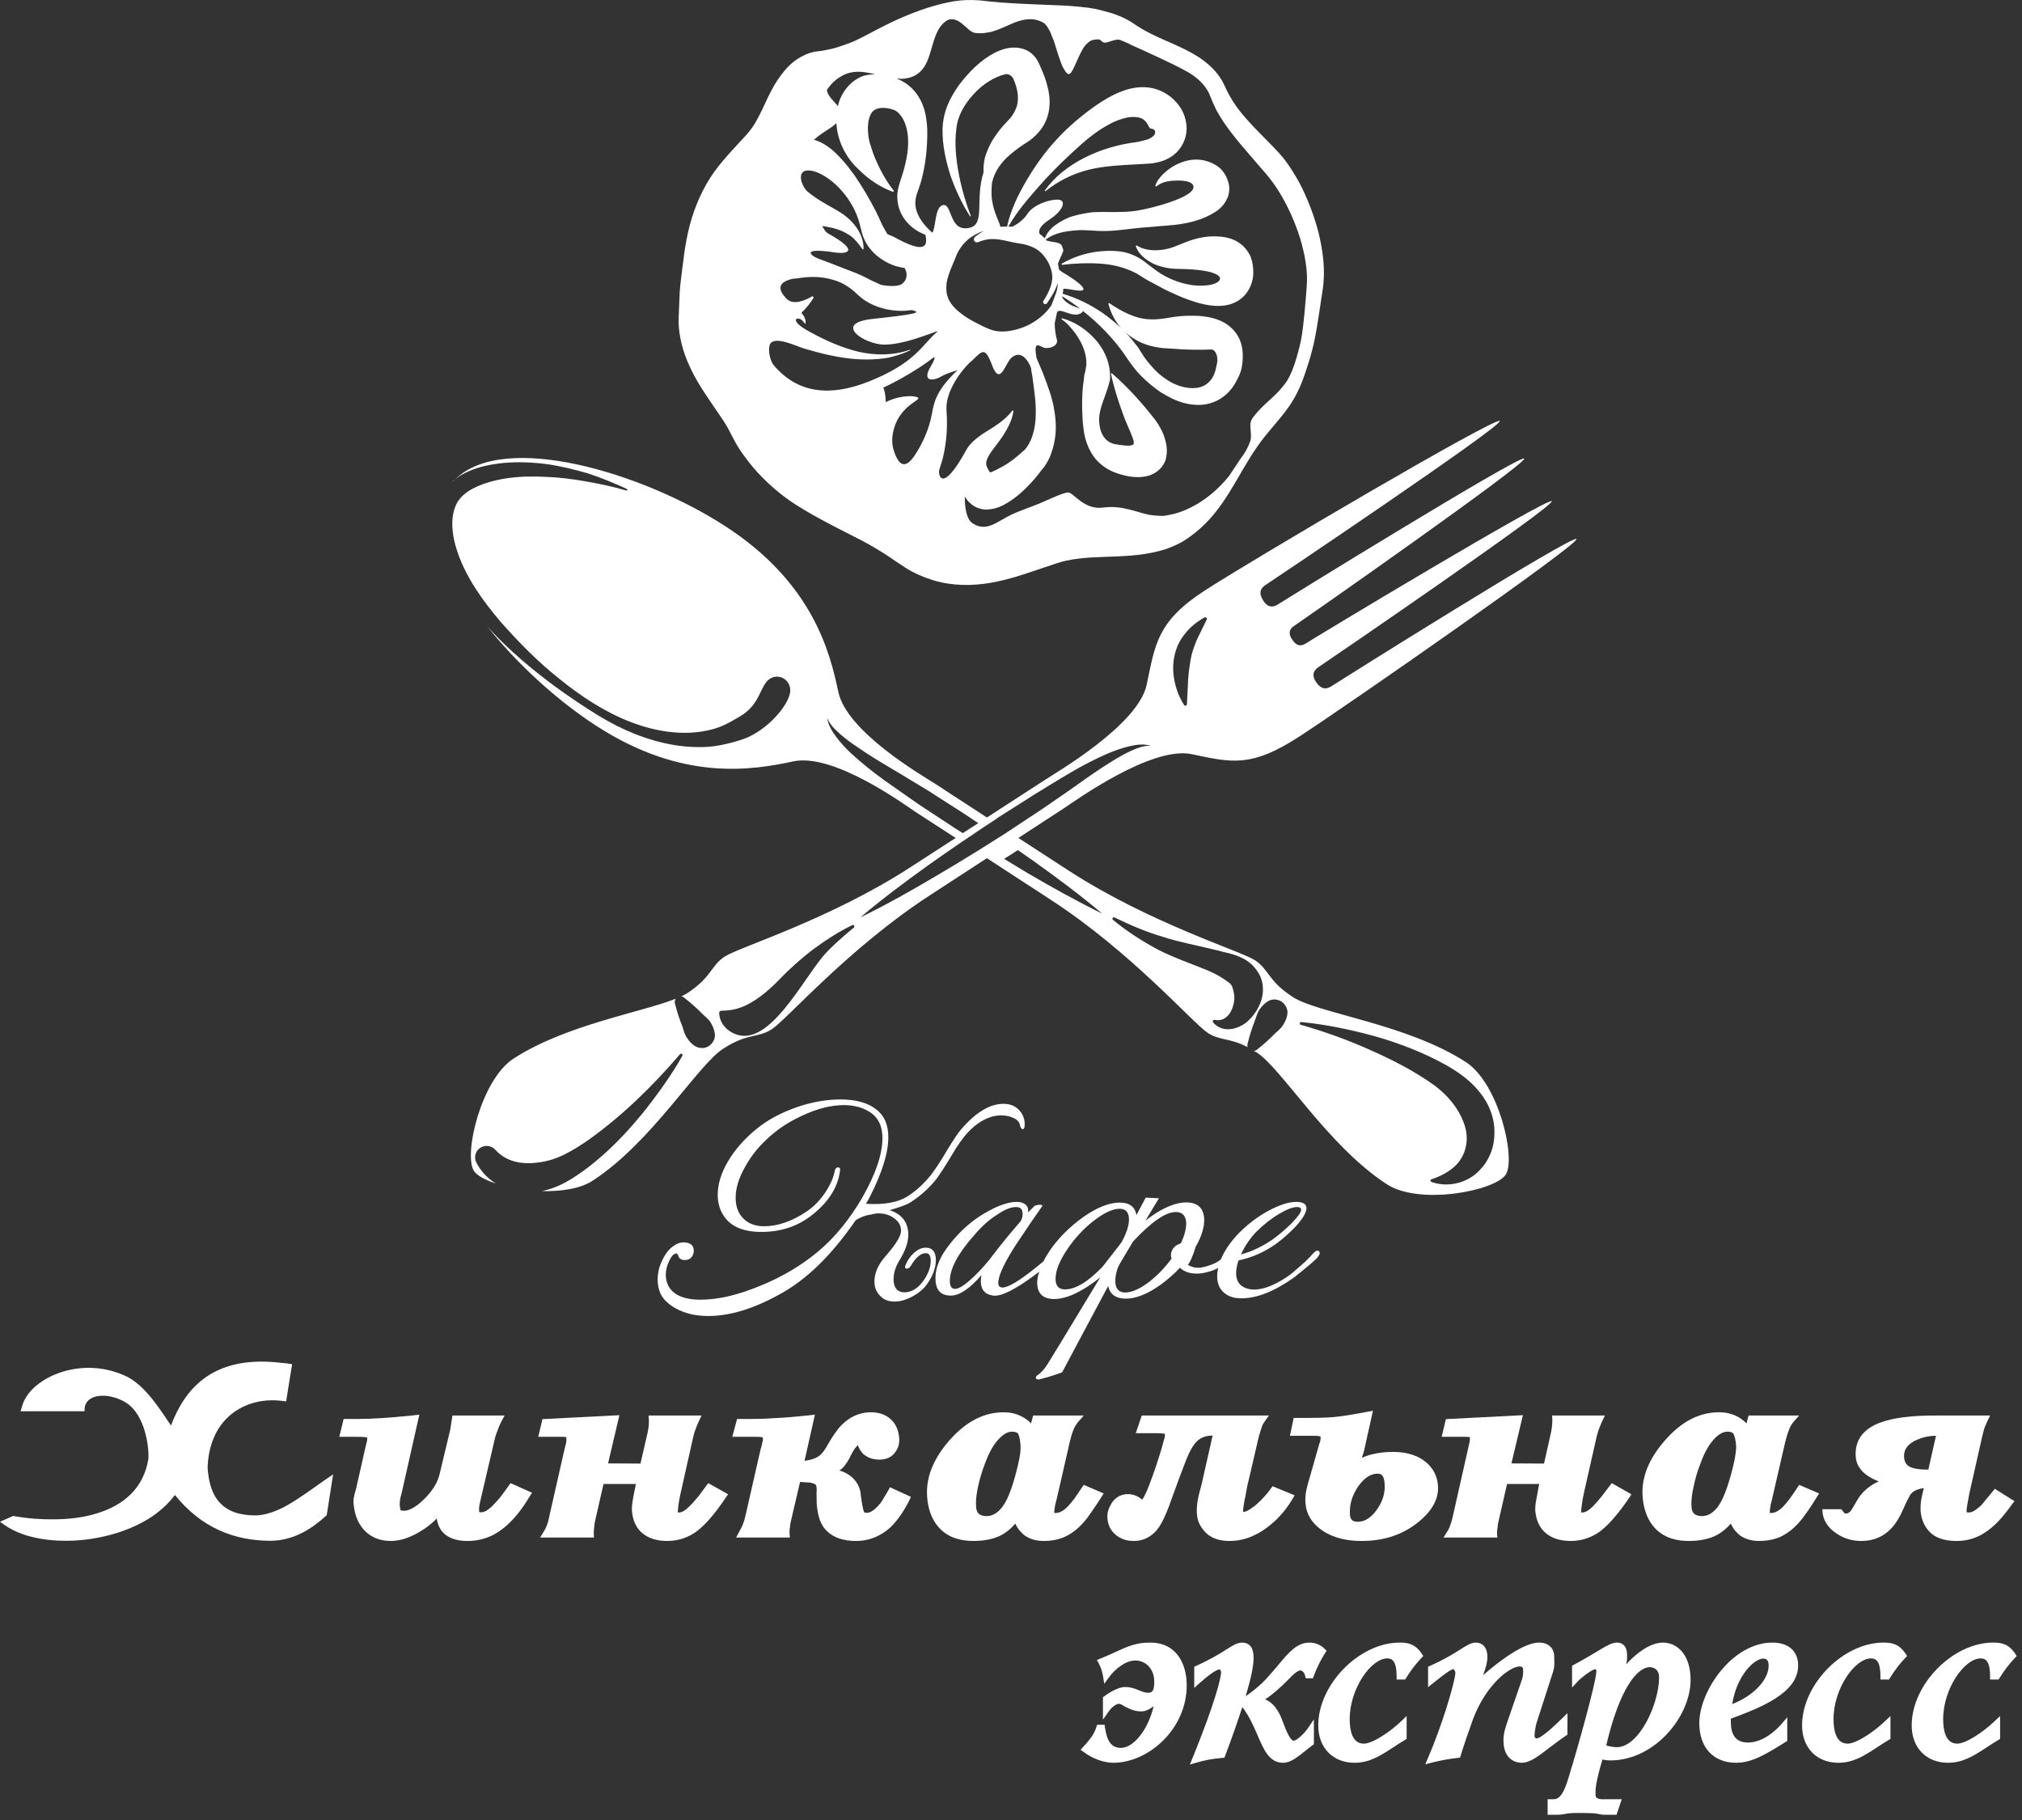
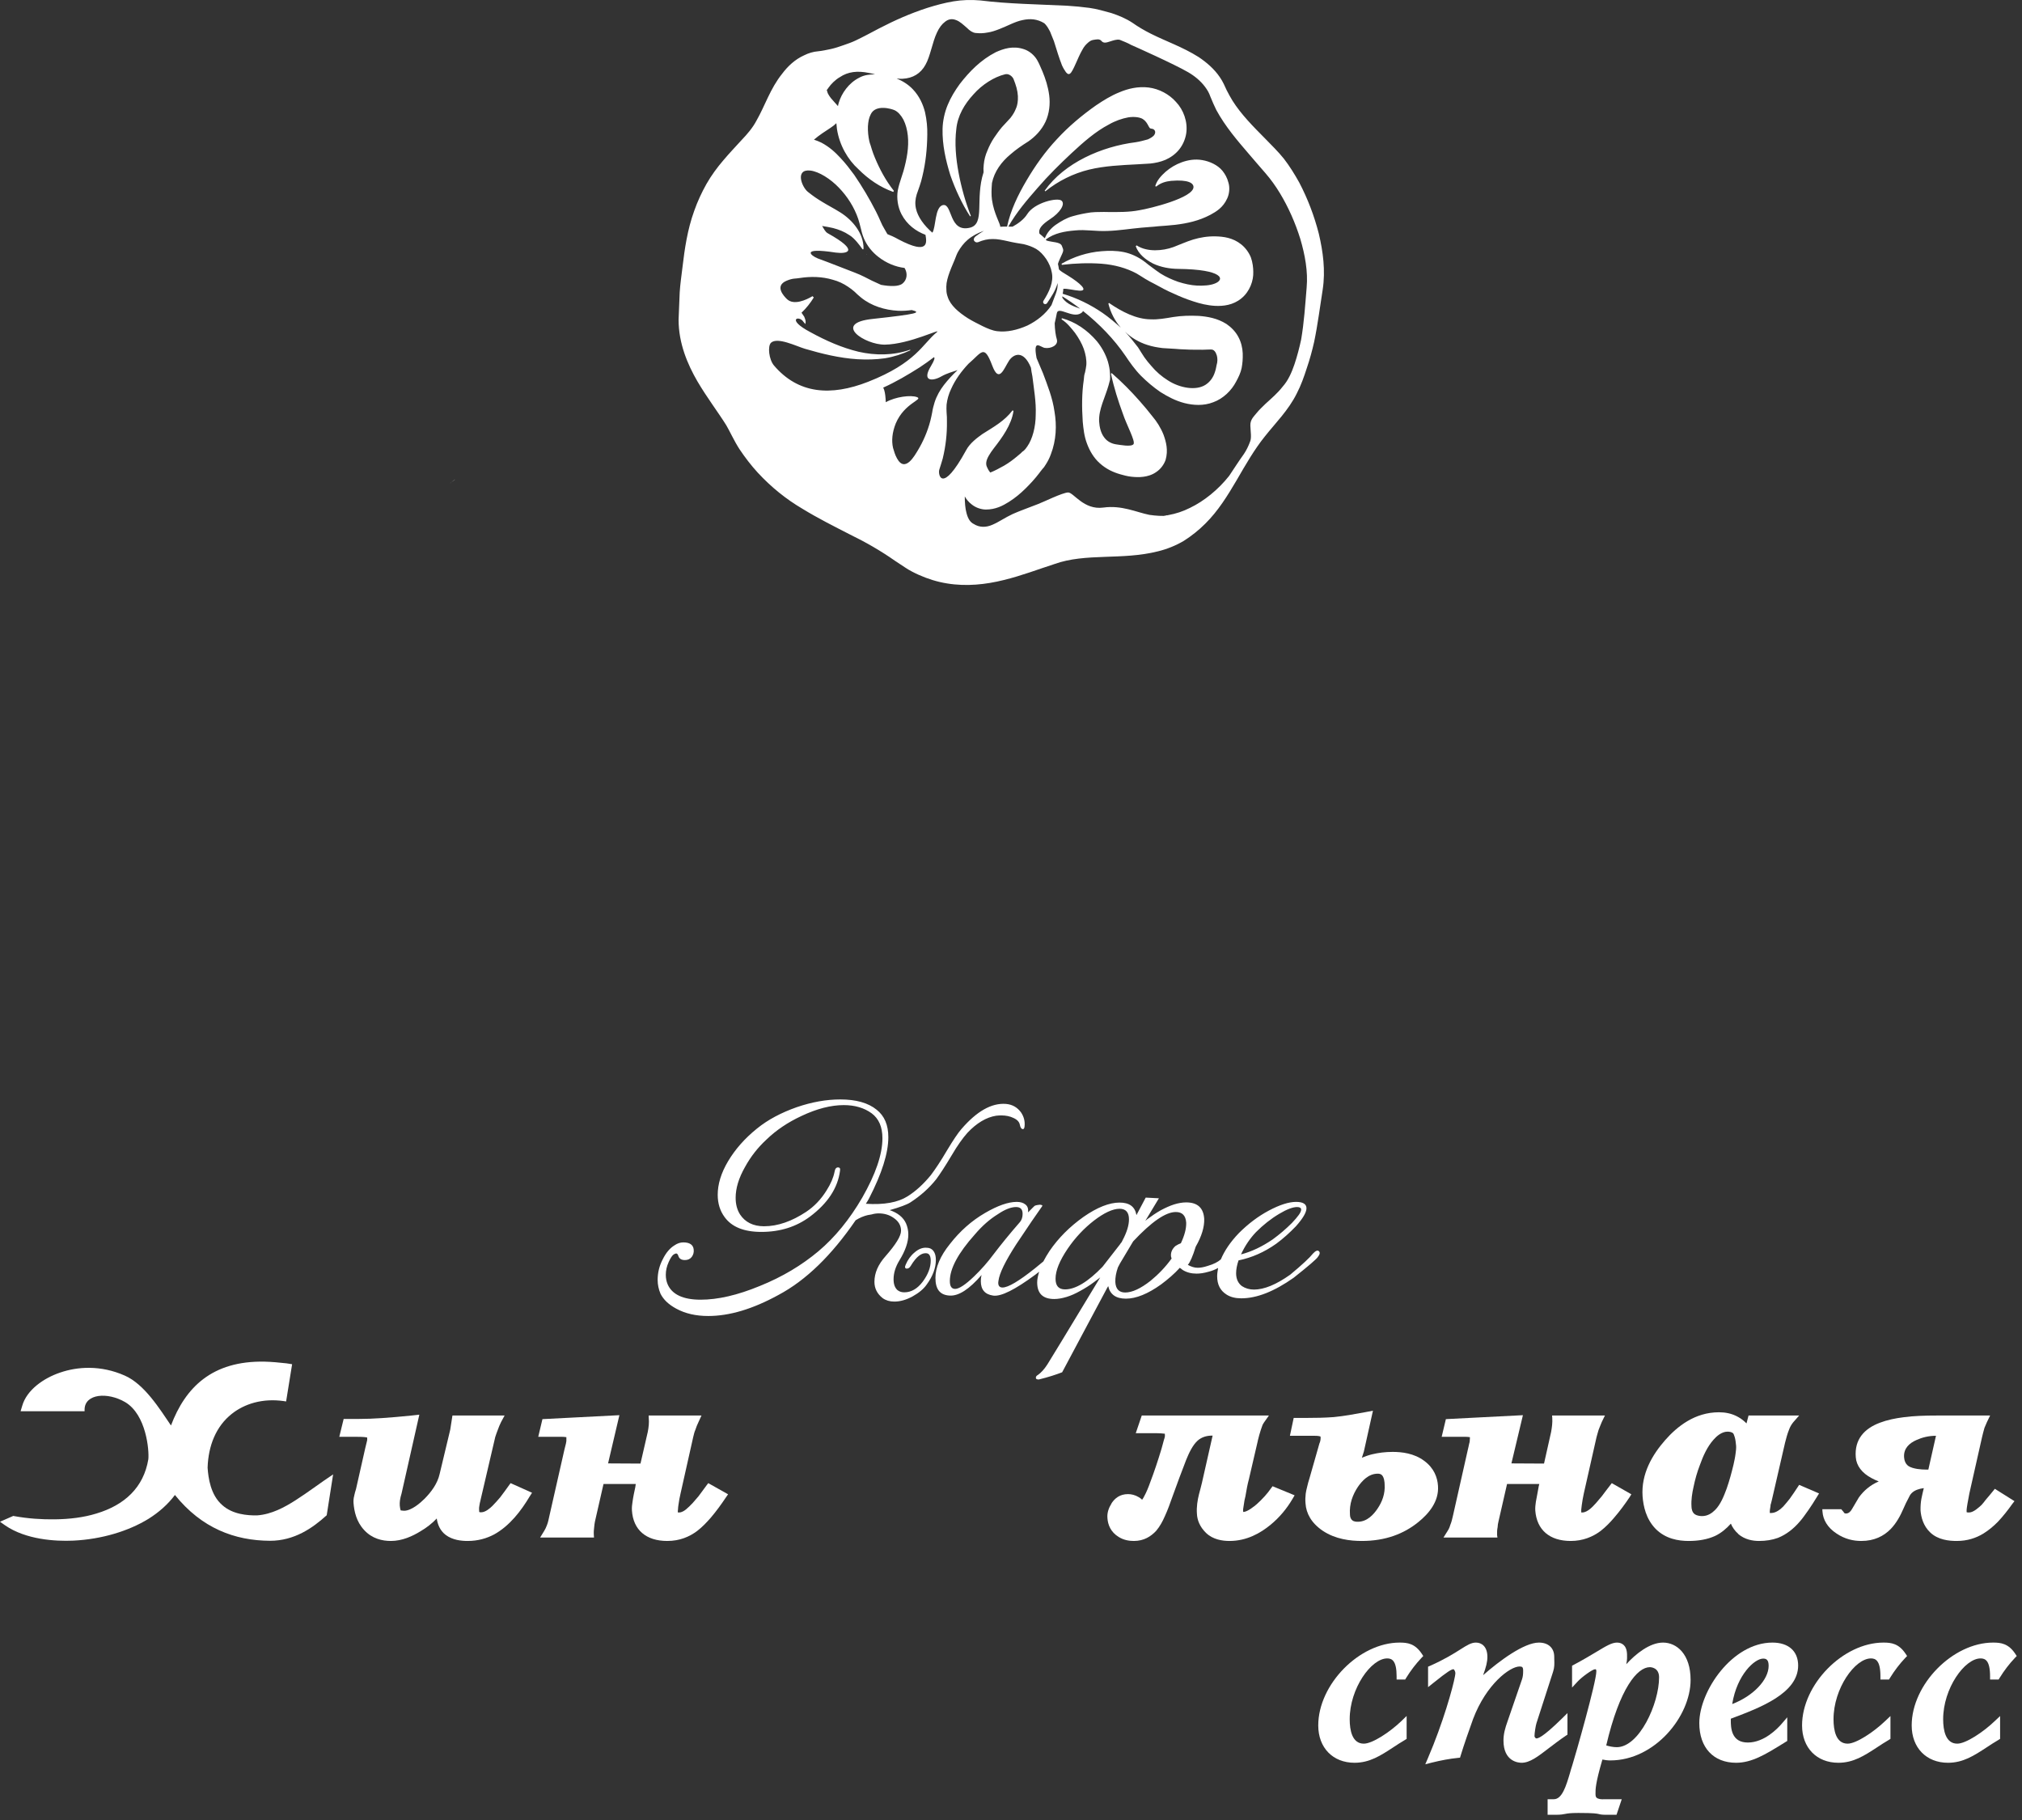
<svg xmlns="http://www.w3.org/2000/svg" width="150" height="135" viewBox="0 0 150 135" fill="none">
  <rect x="0" y="0" width="150" height="135" fill="#333333" stroke="none" />
  <g clip-path="url(#clip0_6_2365)">
    <path d="M133.385 110.267C133.182 110.573 132.985 110.878 132.769 111.171C132.615 111.362 132.456 111.565 132.291 111.744C132.1 111.935 131.763 112.228 131.4 112.228C131.374 112.228 131.33 112.228 131.292 112.228C131.279 112.049 131.317 111.871 131.342 111.718V111.706C131.342 111.642 131.349 111.591 131.374 111.54C131.4 111.426 131.438 111.311 131.457 111.209L132.424 107.009C132.507 106.691 132.59 106.36 132.711 106.067C132.781 105.863 132.889 105.673 133.022 105.507L133.468 104.998H129.714L129.561 105.583C129.389 105.405 129.185 105.24 128.956 105.113C128.466 104.833 127.964 104.756 127.518 104.756C125.736 104.756 124.425 105.8 123.521 106.831C122.586 107.9 121.733 109.313 121.854 111.006C121.911 111.718 122.102 112.66 122.815 113.398C123.559 114.15 124.508 114.302 125.278 114.302C126.003 114.302 126.659 114.188 127.225 113.933C127.683 113.717 128.072 113.386 128.403 113.017C128.511 113.284 128.695 113.552 128.956 113.78V113.793C129.44 114.2 130.019 114.302 130.496 114.302C131.006 114.302 131.47 114.226 131.896 114.073C132.532 113.818 133.061 113.386 133.481 112.902C133.723 112.635 133.927 112.329 134.156 112.011C134.372 111.706 134.576 111.375 134.78 111.044L134.945 110.777L133.468 110.14L133.385 110.267ZM128.753 107.811C128.721 108.091 128.657 108.371 128.6 108.638C128.453 109.249 128.294 109.835 128.09 110.42C127.887 110.967 127.639 111.604 127.225 112.011C126.996 112.24 126.684 112.457 126.264 112.457C126.118 112.457 125.902 112.431 125.736 112.329V112.316H125.723C125.52 112.176 125.481 111.883 125.481 111.744C125.449 111.247 125.532 110.751 125.628 110.318C125.748 109.733 125.902 109.186 126.111 108.651C126.347 107.989 126.652 107.315 127.104 106.805C127.32 106.551 127.709 106.194 128.155 106.194C128.249 106.194 128.466 106.207 128.574 106.322C128.619 106.36 128.657 106.526 128.682 106.576C128.753 106.793 128.765 107.034 128.791 107.238C128.804 107.429 128.778 107.633 128.753 107.811Z" fill="white" />
    <path d="M147.985 110.433L147.864 110.585C147.685 110.802 147.501 111.031 147.31 111.247C147.215 111.388 147.107 111.502 146.999 111.63C146.82 111.795 146.406 112.189 146.082 112.189C146.025 112.189 145.968 112.189 145.904 112.176L145.891 112.151C145.878 111.948 145.929 111.718 145.954 111.54C145.999 111.285 146.05 111.031 146.095 110.777L147.036 106.602C147.081 106.372 147.158 106.143 147.215 105.914C147.272 105.774 147.336 105.621 147.406 105.469L147.635 104.998H143.645C142.811 104.998 141.983 105.023 141.214 105.125C140.602 105.201 139.985 105.329 139.457 105.532C138.305 105.965 137.56 106.767 137.669 108.091C137.714 108.714 138.121 109.262 138.846 109.644C139.011 109.732 139.196 109.822 139.374 109.886C138.75 110.153 138.267 110.56 137.891 111.082L137.885 111.095C137.714 111.375 137.56 111.655 137.389 111.935C137.306 112.087 137.159 112.266 136.943 112.266C136.848 112.266 136.809 112.24 136.765 112.151L136.593 111.948H135.187L135.199 112.125C135.237 112.711 135.562 113.31 136.25 113.755C136.873 114.175 137.51 114.302 138.076 114.302C139.037 114.302 139.737 113.946 140.252 113.424C140.673 112.991 140.972 112.444 141.214 111.883C141.322 111.63 141.442 111.375 141.576 111.133C141.633 111.006 141.71 110.853 141.817 110.751C142.035 110.535 142.346 110.433 142.715 110.382C142.646 110.649 142.594 110.903 142.537 111.171C142.487 111.438 142.467 111.731 142.473 112.037C142.512 112.533 142.671 113.182 143.199 113.678C143.778 114.226 144.592 114.302 145.159 114.302C145.942 114.302 146.591 114.085 147.132 113.755C147.526 113.513 147.889 113.208 148.214 112.877C148.596 112.47 148.959 112.011 149.283 111.552L149.442 111.349L147.985 110.433ZM143.053 109.007H142.849C142.563 109.007 141.932 108.969 141.589 108.753C141.322 108.574 141.264 108.269 141.251 108.078C141.214 107.429 141.646 107.047 142.162 106.818C142.581 106.627 143.066 106.5 143.619 106.5L143.053 109.007Z" fill="white" />
    <path d="M69.032 92.613C68.911 92.562 68.79 92.549 68.669 92.549C68.395 92.549 68.115 92.664 67.842 92.906C67.562 93.135 67.345 93.44 67.193 93.797C67.103 93.987 67.129 94.09 67.262 94.102C67.383 94.102 67.479 94.038 67.562 93.899C67.982 93.198 68.382 92.893 68.777 92.969C68.949 93.007 69.045 93.186 69.045 93.517C69.045 94.013 68.847 94.535 68.452 95.07C68.058 95.591 67.6 95.859 67.085 95.859C66.88 95.859 66.722 95.807 66.575 95.693C66.384 95.515 66.289 95.26 66.289 94.891C66.289 94.42 66.436 93.962 66.722 93.491C67.167 92.766 67.383 92.13 67.383 91.569C67.383 91.277 67.32 90.996 67.211 90.743C67.008 90.296 66.601 89.966 66.003 89.762C66.76 89.546 67.276 89.355 67.536 89.189C68.3 88.692 68.937 88.12 69.452 87.471C69.725 87.102 70.113 86.516 70.604 85.689C71.036 84.951 71.424 84.416 71.762 84.034C72.456 83.296 73.169 82.877 73.887 82.761C74.008 82.749 74.129 82.736 74.263 82.736C74.626 82.736 74.925 82.799 75.186 82.927C75.466 83.054 75.618 83.22 75.657 83.436C75.695 83.639 75.778 83.754 75.886 83.754C75.956 83.754 75.995 83.678 76.007 83.538C76.045 83.169 75.956 82.825 75.74 82.507C75.466 82.138 75.103 81.922 74.613 81.883C73.55 81.807 72.456 82.43 71.316 83.754C71.061 84.047 70.712 84.569 70.26 85.32C69.776 86.147 69.37 86.745 69.064 87.153C68.523 87.815 67.95 88.349 67.32 88.743C66.613 89.189 65.589 89.38 64.233 89.291C64.328 89.139 64.411 89.012 64.475 88.884C65.423 87.038 65.9 85.536 65.9 84.353C65.9 83.448 65.614 82.774 65.034 82.316C64.411 81.807 63.508 81.552 62.343 81.552C61.3 81.552 60.23 81.743 59.11 82.125C57.952 82.532 56.965 83.054 56.151 83.716C55.234 84.454 54.528 85.269 54.012 86.135C53.49 87.013 53.243 87.84 53.243 88.629C53.243 89.253 53.408 89.813 53.758 90.284C54.286 91.009 55.19 91.378 56.475 91.378C57.882 91.378 59.072 90.996 60.084 90.246C61.408 89.253 62.152 88.12 62.317 86.835C62.343 86.669 62.298 86.593 62.165 86.593C62.031 86.593 61.949 86.695 61.91 86.923C61.827 87.344 61.636 87.802 61.312 88.311C60.899 88.973 60.396 89.495 59.804 89.889C58.747 90.589 57.703 90.959 56.679 90.959C55.871 90.959 55.273 90.653 54.897 90.08C54.681 89.737 54.573 89.329 54.573 88.846C54.573 88.145 54.801 87.382 55.273 86.555C55.692 85.791 56.221 85.116 56.87 84.518C57.583 83.83 58.448 83.245 59.466 82.774C60.599 82.24 61.636 81.972 62.597 81.972C63.412 81.972 64.112 82.176 64.666 82.583C65.194 82.978 65.462 83.589 65.462 84.429C65.462 85.638 64.952 87.102 63.966 88.833C63.018 90.462 61.935 91.785 60.708 92.817C59.479 93.847 58.041 94.714 56.367 95.388C54.706 96.075 53.243 96.406 51.976 96.406C50.664 96.406 49.85 96.011 49.526 95.26C49.437 95.044 49.392 94.815 49.392 94.56C49.392 94.242 49.462 93.924 49.608 93.606C49.73 93.339 49.838 93.173 49.933 93.084C50.041 93.007 50.124 92.969 50.194 92.982C50.257 93.007 50.296 93.071 50.328 93.173C50.391 93.364 50.544 93.466 50.811 93.466C51.027 93.466 51.193 93.389 51.314 93.237C51.435 93.071 51.486 92.893 51.46 92.677C51.423 92.333 51.161 92.155 50.69 92.155C50.462 92.155 50.245 92.231 50.041 92.371C49.704 92.575 49.405 92.919 49.163 93.415C48.908 93.899 48.787 94.408 48.787 94.942C48.787 95.299 48.864 95.642 48.998 95.961C49.214 96.394 49.596 96.762 50.162 97.068C50.837 97.437 51.626 97.615 52.542 97.615C54.108 97.615 55.826 97.106 57.735 96.062C59.797 94.968 61.694 93.11 63.476 90.513C63.8 90.31 64.1 90.195 64.373 90.131L64.666 90.08C64.832 90.029 65.016 90.004 65.182 90.004C65.589 90.004 65.964 90.106 66.289 90.335C66.664 90.589 66.843 90.908 66.843 91.29C66.843 91.684 66.454 92.308 65.697 93.173C65.143 93.797 64.869 94.42 64.869 95.082C64.869 95.566 65.073 95.973 65.481 96.291C65.71 96.457 66.003 96.546 66.34 96.546C66.779 96.546 67.224 96.419 67.695 96.164C68.153 95.91 68.516 95.617 68.752 95.274C69.197 94.662 69.426 94.051 69.426 93.453C69.426 93.033 69.287 92.74 69.032 92.613Z" fill="white" />
    <path d="M97.403 92.982C97.174 93.275 96.62 93.797 95.716 94.548C94.673 95.287 93.782 95.655 93.024 95.655C92.687 95.655 92.388 95.566 92.134 95.4C91.859 95.197 91.7 94.879 91.7 94.446C91.7 94.166 91.758 93.847 91.879 93.491C92.865 93.288 93.794 92.88 94.673 92.257C95.175 91.888 95.672 91.442 96.137 90.959C96.658 90.373 96.919 89.928 96.919 89.622C96.919 89.316 96.665 89.151 96.149 89.151C95.608 89.151 94.934 89.367 94.119 89.8C93.311 90.233 92.579 90.793 91.904 91.467C91.268 92.13 90.835 92.779 90.568 93.415C90.351 93.606 90.04 93.771 89.594 93.899C89.295 94.001 89.041 94.038 88.849 94.038C88.608 94.038 88.372 93.962 88.118 93.822C88.271 93.657 88.481 93.198 88.703 92.473C89.149 91.697 89.352 91.009 89.333 90.411C89.282 89.596 88.837 89.189 87.997 89.189C87.717 89.189 87.418 89.24 87.093 89.341C86.768 89.444 86.444 89.596 86.107 89.774C85.769 89.966 85.432 90.195 85.088 90.45C85.05 90.488 85.012 90.526 84.967 90.551L85.973 88.884L84.993 88.833L84.306 90.131C84.198 89.507 83.791 89.202 83.052 89.202C82.295 89.202 81.391 89.558 80.385 90.259C79.361 90.984 78.521 91.824 77.859 92.791C77.681 93.059 77.534 93.313 77.401 93.568C77.222 93.708 77.019 93.886 76.764 94.09C75.599 95.019 74.791 95.503 74.371 95.503C74.117 95.503 74.008 95.324 74.072 94.993C74.142 94.446 74.575 93.555 75.389 92.295C76.281 90.959 76.929 90.004 77.305 89.482C77.343 89.431 77.33 89.393 77.254 89.38C77.184 89.355 77.101 89.355 76.98 89.38C76.885 89.393 76.789 89.419 76.739 89.457C76.694 89.507 76.522 89.661 76.268 89.928C76.293 89.661 76.236 89.469 76.064 89.341C75.912 89.215 75.695 89.151 75.427 89.151C74.791 89.151 74.008 89.431 73.086 89.966C72.074 90.551 71.208 91.327 70.483 92.257C69.738 93.173 69.395 94.026 69.395 94.79C69.395 95.63 69.725 96.062 70.451 96.101C71.126 96.139 71.902 95.63 72.819 94.573C72.774 94.739 72.761 94.879 72.761 95.032C72.761 95.655 73.061 96.011 73.671 96.101C74.263 96.19 75.307 95.655 76.809 94.548C76.917 94.459 76.993 94.408 77.088 94.332C77.005 94.611 76.942 94.879 76.942 95.121C76.942 95.948 77.362 96.355 78.209 96.355C78.483 96.355 78.781 96.304 79.119 96.203C79.456 96.101 79.794 95.948 80.131 95.757C80.481 95.566 80.83 95.35 81.168 95.095L81.62 94.752C80.372 96.801 79.424 98.366 78.775 99.448C78.114 100.517 77.763 101.116 77.7 101.205C77.464 101.574 77.222 101.828 77.005 101.981C76.885 102.045 76.834 102.121 76.846 102.21C76.846 102.287 76.917 102.325 77.063 102.325C77.426 102.236 77.737 102.147 78.024 102.058C78.305 101.968 78.566 101.879 78.794 101.79C79.532 100.403 80.181 99.181 80.735 98.15C81.283 97.119 81.754 96.241 82.142 95.515L82.212 95.4C82.345 96.011 82.779 96.329 83.523 96.329C84.28 96.329 85.158 95.973 86.132 95.274C86.647 94.891 87.119 94.484 87.525 94.038C87.602 94.102 87.673 94.153 87.742 94.204C88.035 94.383 88.372 94.472 88.767 94.472C89.021 94.472 89.308 94.433 89.657 94.332C89.919 94.268 90.161 94.166 90.364 94.051C90.333 94.255 90.294 94.459 90.294 94.662C90.294 95.287 90.524 95.731 90.988 96.024C91.281 96.215 91.65 96.304 92.083 96.304C93.241 96.304 94.526 95.795 95.971 94.777C97.066 93.911 97.651 93.402 97.753 93.25C97.918 93.046 97.944 92.893 97.835 92.804C97.74 92.715 97.594 92.779 97.403 92.982ZM93.177 91.391C93.712 90.857 94.271 90.411 94.889 90.042C95.462 89.698 95.907 89.533 96.226 89.533C96.417 89.533 96.525 89.596 96.525 89.724C96.525 89.928 96.282 90.246 95.838 90.717C95.379 91.175 94.915 91.569 94.406 91.939C93.622 92.473 92.846 92.842 92.063 93.046C92.363 92.397 92.738 91.849 93.177 91.391ZM72.265 94.675C71.616 95.299 71.144 95.605 70.858 95.605C70.591 95.605 70.463 95.413 70.463 95.019C70.463 94.102 71.075 92.956 72.316 91.569C72.857 90.933 73.422 90.436 74.021 90.067C74.562 89.698 75.02 89.533 75.371 89.533C75.707 89.533 75.861 89.698 75.861 90.042C75.861 90.271 75.803 90.475 75.67 90.64C74.912 91.506 74.263 92.308 73.71 93.033C73.277 93.619 72.793 94.166 72.265 94.675ZM81.791 93.962C80.71 95.082 79.78 95.642 79.011 95.642C78.533 95.642 78.305 95.375 78.305 94.853C78.305 94.242 78.604 93.517 79.195 92.638C79.755 91.811 80.417 91.111 81.155 90.538C81.9 89.966 82.549 89.661 83.052 89.661C83.523 89.661 83.752 89.928 83.752 90.45C83.752 90.882 83.593 91.404 83.281 91.99C83.243 92.053 83.224 92.104 83.198 92.155C83.147 92.193 83.128 92.244 83.09 92.295L81.791 93.962ZM87.602 92.218C87.469 92.27 87.335 92.333 87.201 92.422C86.985 92.613 86.864 92.842 86.864 93.11C86.864 93.186 86.877 93.262 86.915 93.352C86.456 93.987 85.928 94.535 85.35 95.006C84.618 95.579 83.993 95.872 83.471 95.872C83.02 95.872 82.765 95.617 82.74 95.095C82.727 94.777 82.791 94.408 82.931 94.013L83.09 93.708L84.063 92.079C85.426 90.627 86.47 89.902 87.227 89.902C87.71 89.902 87.959 90.169 87.997 90.691C88.009 91.136 87.876 91.633 87.602 92.218Z" fill="white" />
-     <path d="M80.309 110.267C80.105 110.573 79.902 110.878 79.698 111.171C79.538 111.362 79.386 111.565 79.214 111.744C79.023 111.935 78.699 112.228 78.304 112.228C78.304 112.228 78.253 112.228 78.209 112.228C78.209 112.049 78.228 111.871 78.266 111.718V111.706C78.266 111.642 78.278 111.591 78.304 111.54C78.33 111.426 78.349 111.311 78.387 111.209L79.348 107.009C79.424 106.691 79.507 106.36 79.628 106.067C79.711 105.863 79.819 105.673 79.953 105.507L80.398 104.998H76.643L76.484 105.583C76.319 105.405 76.115 105.24 75.873 105.113C75.383 104.833 74.886 104.756 74.441 104.756C72.665 104.756 71.354 105.8 70.438 106.831C69.509 107.9 68.656 109.313 68.777 111.006C68.828 111.718 69.018 112.66 69.738 113.398C70.476 114.15 71.45 114.302 72.207 114.302C72.927 114.302 73.601 114.188 74.154 113.933C74.613 113.717 74.995 113.386 75.319 113.017C75.44 113.284 75.618 113.552 75.886 113.78V113.793C76.37 114.2 76.942 114.302 77.426 114.302C77.941 114.302 78.4 114.226 78.807 114.073C79.456 113.818 79.984 113.386 80.398 112.902C80.646 112.635 80.85 112.329 81.066 112.011C81.283 111.706 81.499 111.375 81.709 111.044L81.874 110.777L80.398 110.14L80.309 110.267ZM75.682 107.811C75.644 108.091 75.587 108.371 75.523 108.638C75.383 109.249 75.224 109.835 75.02 110.42C74.83 110.967 74.562 111.604 74.154 112.011C73.926 112.24 73.614 112.457 73.194 112.457C73.047 112.457 72.819 112.431 72.665 112.329V112.316H72.653C72.449 112.176 72.411 111.883 72.411 111.744C72.373 111.247 72.456 110.751 72.545 110.318C72.672 109.733 72.831 109.186 73.035 108.651C73.276 107.989 73.576 107.315 74.034 106.805C74.263 106.551 74.632 106.194 75.077 106.194C75.173 106.194 75.39 106.207 75.504 106.322C75.549 106.36 75.599 106.526 75.612 106.576C75.67 106.793 75.695 107.034 75.708 107.238C75.721 107.429 75.708 107.633 75.682 107.811Z" fill="white" />
    <path d="M105.651 108.358C104.906 107.798 103.99 107.696 103.309 107.696C102.768 107.696 102.258 107.76 101.788 107.874C101.527 107.938 101.272 108.027 101.03 108.129L101.177 107.67L101.851 104.641L101.241 104.756C100.49 104.896 99.732 105.036 98.949 105.113C98.281 105.164 97.594 105.176 96.88 105.176H95.971L95.691 106.5H97.485C97.607 106.5 97.798 106.5 97.957 106.551C97.957 106.576 97.969 106.627 97.969 106.627C97.975 106.805 97.931 106.971 97.868 107.098V107.111L97.149 109.631C97.066 109.872 97.014 110.102 96.958 110.331C96.919 110.484 96.88 110.649 96.862 110.802C96.837 111.031 96.824 111.273 96.849 111.515C96.894 112.253 97.282 112.978 98.134 113.551C99.07 114.175 100.165 114.302 101.024 114.302C102.768 114.302 104.136 113.78 105.218 112.902C105.975 112.291 106.758 111.388 106.676 110.217C106.637 109.593 106.382 108.892 105.651 108.358ZM102.189 111.909C101.896 112.342 101.418 112.877 100.732 112.877C100.636 112.877 100.432 112.877 100.311 112.762C100.177 112.647 100.152 112.482 100.146 112.355C100.083 111.54 100.362 110.853 100.732 110.293C101.03 109.86 101.514 109.312 102.201 109.312C102.309 109.312 102.43 109.325 102.526 109.427C102.679 109.593 102.717 109.937 102.717 110.102C102.768 110.802 102.526 111.413 102.189 111.909Z" fill="white" />
    <path d="M37.784 110.14C37.568 110.445 37.338 110.764 37.103 111.069C36.919 111.285 36.728 111.502 36.524 111.706C36.346 111.883 36.008 112.176 35.69 112.176C35.671 112.176 35.594 112.176 35.55 112.151C35.55 112.087 35.538 111.998 35.538 111.909C35.538 111.846 35.55 111.743 35.563 111.68C35.582 111.552 35.607 111.413 35.646 111.285V111.273L36.74 106.589C36.797 106.411 36.861 106.232 36.931 106.054C37.002 105.863 37.078 105.659 37.172 105.481L37.434 104.998H33.564L33.399 106.054L32.616 109.325C32.457 110.051 31.986 110.675 31.496 111.171C31.197 111.464 30.535 112.062 29.969 112.062C29.931 112.062 29.809 112.049 29.727 112.037C29.682 111.922 29.67 111.782 29.657 111.68C29.645 111.552 29.657 111.425 29.67 111.299C29.689 111.133 29.739 110.954 29.79 110.777L31.108 104.934L30.535 104.998C29.797 105.074 29.065 105.138 28.32 105.189C27.741 105.227 27.169 105.252 26.564 105.252H25.494L25.17 106.576H26.417C26.551 106.576 27.035 106.576 27.239 106.627C27.239 106.652 27.239 106.703 27.239 106.703C27.252 106.793 27.226 106.907 27.201 106.983C27.169 107.124 27.13 107.276 27.093 107.429L26.412 110.445C26.361 110.611 26.309 110.777 26.278 110.942V110.954C26.227 111.133 26.214 111.299 26.227 111.502C26.278 112.1 26.43 112.864 27.01 113.487C27.602 114.136 28.359 114.302 28.995 114.302C29.835 114.302 30.605 113.946 31.184 113.589C31.642 113.322 32.05 113.004 32.4 112.635C32.457 113.042 32.629 113.526 33.068 113.857C33.577 114.239 34.227 114.302 34.697 114.302C35.455 114.302 36.104 114.111 36.657 113.818C37.809 113.182 38.662 112.062 39.298 110.993L39.47 110.726L37.879 110.013L37.784 110.14Z" fill="white" />
    <path d="M52.434 110.153C52.23 110.433 52.026 110.7 51.823 110.981C51.677 111.145 51.543 111.311 51.396 111.476C51.244 111.642 51.072 111.807 50.907 111.948C50.786 112.049 50.582 112.189 50.379 112.189C50.353 112.189 50.328 112.189 50.296 112.189C50.283 112.176 50.283 112.151 50.283 112.151C50.283 112.087 50.283 112.024 50.296 111.973C50.296 111.858 50.315 111.744 50.328 111.642C50.366 111.336 50.423 111.057 50.487 110.777L51.423 106.602C51.473 106.423 51.505 106.232 51.582 106.067C51.651 105.863 51.721 105.673 51.823 105.469L52.039 104.998H48.119L48.126 105.164C48.164 105.532 48.119 105.876 48.056 106.207L47.514 108.562L45.109 108.549L45.949 104.972L40.24 105.265L39.929 106.576H41.596C41.717 106.576 41.876 106.576 42.016 106.602V106.691C42.016 106.767 42.01 106.831 42.016 106.894C42.01 106.971 41.984 107.021 41.984 107.072C41.947 107.212 41.908 107.366 41.876 107.505L40.756 112.444C40.705 112.673 40.661 112.914 40.578 113.119C40.514 113.284 40.456 113.424 40.374 113.551L40.069 114.048H44.065L44.053 113.869C44.039 113.653 44.053 113.462 44.078 113.284C44.091 113.131 44.11 112.991 44.135 112.864L44.771 110.076H47.164L47.133 110.28V110.293C47.056 110.649 46.973 111.031 46.923 111.4C46.891 111.591 46.865 111.821 46.879 112.037C46.973 113.487 47.934 114.302 49.5 114.302C50.417 114.302 51.136 113.996 51.715 113.563C52.097 113.271 52.422 112.927 52.733 112.571C53.134 112.1 53.504 111.591 53.853 111.069L54.012 110.84L52.542 110.013L52.434 110.153Z" fill="white" />
-     <path d="M65.939 110.471C65.831 110.675 65.71 110.878 65.576 111.082C65.518 111.197 65.449 111.311 65.372 111.426C65.168 111.68 64.736 112.215 64.303 112.215C64.265 112.215 64.157 112.202 64.112 112.176C64.087 112.139 64.049 112.011 64.042 111.986C63.941 111.527 63.87 111.069 63.826 110.611L63.813 110.598V110.585C63.705 110.114 63.399 109.644 62.852 109.325C62.667 109.211 62.464 109.135 62.273 109.071C62.393 108.995 62.502 108.905 62.597 108.791C62.776 108.574 62.935 108.333 63.056 108.078C63.164 107.861 63.285 107.619 63.437 107.416C63.476 107.378 63.559 107.263 63.654 107.187C63.692 107.416 63.845 107.645 64.061 107.874H64.074C64.436 108.192 64.895 108.269 65.245 108.269C65.805 108.269 66.206 108.04 66.448 107.67C66.626 107.416 66.734 107.085 66.709 106.691C66.671 106.257 66.556 105.711 66.085 105.278C65.627 104.858 65.073 104.756 64.602 104.756C63.667 104.756 62.96 105.176 62.438 105.698C62.26 105.876 62.101 106.08 61.961 106.284C61.764 106.551 61.585 106.856 61.42 107.136C61.261 107.429 61.019 107.824 60.733 108.015C60.453 108.206 60.084 108.307 59.683 108.358L60.453 104.934L59.88 104.998C59.027 105.087 58.156 105.164 57.289 105.201C56.774 105.24 56.246 105.252 55.705 105.252H54.681L54.324 106.576H56.125C56.233 106.576 56.437 106.576 56.583 106.627C56.596 106.653 56.596 106.703 56.596 106.703C56.609 106.831 56.571 106.971 56.532 107.072V107.098V107.111C56.532 107.136 56.514 107.187 56.501 107.225C56.488 107.315 56.463 107.416 56.424 107.493V107.506L55.298 112.444C55.26 112.622 55.215 112.788 55.151 112.953C55.082 113.169 54.986 113.36 54.866 113.563L54.61 114.048H58.594L58.582 113.87C58.557 113.666 58.569 113.462 58.601 113.284C58.614 113.131 58.639 112.991 58.664 112.864L59.352 109.923C59.6 109.937 59.867 109.962 60.122 109.975C60.218 110 60.409 110.038 60.492 110.114C60.529 110.14 60.542 110.204 60.561 110.229V110.242C60.574 110.267 60.574 110.331 60.574 110.357C60.586 110.459 60.599 110.585 60.574 110.675V110.687L60.586 111.527V111.54C60.625 111.986 60.708 112.635 60.994 113.119C61.573 114.099 62.667 114.302 63.488 114.302C64.57 114.302 65.385 113.882 66.022 113.322C66.626 112.749 67.085 112.024 67.453 111.299L67.574 111.031L66.022 110.318L65.939 110.471Z" fill="white" />
    <path d="M94.31 110.369C94.011 110.802 93.648 111.197 93.241 111.565C93.062 111.718 92.54 112.151 92.229 112.151L92.216 112.037C92.216 111.897 92.255 111.769 92.267 111.642C92.299 111.4 92.337 111.171 92.401 110.942V110.929C92.471 110.522 92.54 110.114 92.649 109.72L93.311 106.869V106.856C93.375 106.589 93.444 106.334 93.527 106.08C93.578 105.939 93.622 105.812 93.661 105.698C93.699 105.634 93.731 105.558 93.782 105.494L94.132 104.998H84.7L84.255 106.309H85.833C85.928 106.309 86.253 106.322 86.412 106.347L86.419 106.526C86.412 106.602 86.374 106.729 86.348 106.793C86.291 107.034 86.215 107.263 86.157 107.493C85.903 108.333 85.63 109.16 85.324 109.962C85.197 110.318 85.05 110.687 84.872 111.006C84.834 111.082 84.783 111.171 84.725 111.247C84.662 111.171 84.579 111.12 84.484 111.057C84.21 110.891 83.93 110.827 83.682 110.827C83.077 110.827 82.702 111.133 82.454 111.515V111.527C82.269 111.821 82.116 112.189 82.154 112.609C82.186 113.093 82.39 113.641 82.995 114.009C83.364 114.239 83.764 114.302 84.115 114.302C84.859 114.302 85.375 113.971 85.769 113.551C86.037 113.233 86.24 112.864 86.412 112.47C86.629 111.998 86.806 111.502 86.985 110.993C87.31 110.089 87.646 109.186 87.997 108.282C88.2 107.785 88.468 107.2 88.849 106.856C89.13 106.614 89.473 106.487 89.931 106.487H89.957L89.162 110C89.091 110.267 89.028 110.56 88.945 110.84C88.837 111.273 88.754 111.782 88.792 112.278C88.812 112.737 88.996 113.245 89.467 113.704C89.982 114.2 90.676 114.302 91.21 114.302C92.483 114.302 93.496 113.729 94.266 113.093C94.915 112.558 95.456 111.909 95.875 111.197L96.04 110.916L94.405 110.242L94.31 110.369Z" fill="white" />
    <path d="M119.461 110.153C119.238 110.433 119.047 110.7 118.831 110.981C118.697 111.145 118.557 111.311 118.411 111.476C118.258 111.642 118.112 111.807 117.933 111.948C117.8 112.049 117.597 112.189 117.38 112.189C117.38 112.189 117.342 112.189 117.303 112.189C117.303 112.176 117.303 112.151 117.303 112.151C117.303 112.087 117.303 112.024 117.303 111.973C117.316 111.858 117.329 111.744 117.342 111.642C117.38 111.336 117.437 111.057 117.494 110.777L118.437 106.602C118.481 106.423 118.545 106.232 118.589 106.067C118.665 105.863 118.748 105.673 118.831 105.469L119.06 104.998H115.14L115.153 105.164C115.178 105.532 115.127 105.876 115.07 106.207L114.542 108.562L112.123 108.549L112.976 104.972L107.261 105.265L106.949 106.576H108.623C108.744 106.576 108.896 106.576 109.043 106.602V106.691C109.043 106.767 109.03 106.831 109.03 106.894C109.03 106.971 109.005 107.021 108.992 107.072C108.961 107.212 108.934 107.366 108.896 107.505L107.783 112.444C107.732 112.673 107.675 112.914 107.586 113.119C107.541 113.284 107.477 113.424 107.394 113.551L107.083 114.048H111.086L111.06 113.869C111.053 113.653 111.06 113.462 111.099 113.284C111.111 113.131 111.124 112.991 111.162 112.864L111.799 110.076H114.191L114.141 110.28V110.293C114.083 110.649 114 111.031 113.937 111.4C113.911 111.591 113.879 111.821 113.893 112.037C114 113.487 114.962 114.302 116.52 114.302C117.425 114.302 118.156 113.996 118.735 113.563C119.111 113.271 119.448 112.927 119.747 112.571C120.155 112.1 120.53 111.591 120.88 111.069L121.02 110.84L119.569 110.013L119.461 110.153Z" fill="white" />
    <path d="M19.073 112.405C18.348 112.419 17.247 112.329 16.489 111.642C15.618 110.891 15.452 109.618 15.401 108.867C15.452 107.225 16.032 105.8 17.183 104.883C18.125 104.132 19.468 103.7 21.059 103.928L21.225 103.954L21.67 101.192L21.262 101.128C20.709 101.065 20.155 101.014 19.627 101.001C15.726 100.925 13.747 102.923 12.684 105.736C11.844 104.501 10.711 102.669 9.248 102.032C7.465 101.243 5.734 101.37 4.448 101.816C3.246 102.223 1.992 103.088 1.649 104.273L1.528 104.68H6.275V104.527C6.314 103.381 7.98 103.242 9.285 104.004C10.857 104.934 11.073 107.594 11.004 108.243C10.654 110.344 9.234 111.642 7.154 112.266C6.218 112.558 5.155 112.686 4.061 112.698C3.1 112.711 2.094 112.647 1.044 112.457L0.987 112.444L0 112.877L0.395 113.156C1.922 114.2 4.086 114.34 5.448 114.277C7.542 114.175 9.521 113.577 11.017 112.66C11.786 112.176 12.455 111.591 12.977 110.891C14.962 113.36 17.412 114.277 20.034 114.289C21.829 114.289 23.184 113.347 24.209 112.419C24.222 112.405 24.222 112.405 24.222 112.405H24.235L24.712 109.364C23.752 110 22.86 110.687 21.899 111.299C21.116 111.795 20.155 112.329 19.073 112.405Z" fill="white" />
    <path d="M97.835 17.335C97.498 16.018 97.014 14.739 96.378 13.529C96.041 12.925 95.659 12.307 95.239 11.767C94.806 11.226 94.323 10.768 93.864 10.29C92.954 9.373 92.076 8.489 91.433 7.471C91.281 7.216 91.134 6.962 91.001 6.694C90.879 6.421 90.701 6.02 90.498 5.734C90.078 5.109 89.498 4.62 88.92 4.232C87.729 3.48 86.482 3.061 85.362 2.494C84.885 2.253 84.445 1.998 84.013 1.692C83.523 1.368 82.981 1.145 82.441 0.967C81.9 0.82 81.372 0.661 80.818 0.585C80.277 0.515 79.723 0.458 79.182 0.426L75.924 0.286C74.842 0.235 73.779 0.165 72.71 0.031C72.035 -0.026 71.374 -0.007 70.725 0.101C70.076 0.21 69.439 0.382 68.815 0.578C67.562 0.98 66.358 1.514 65.207 2.112C64.641 2.412 64.061 2.723 63.476 3.003C63.183 3.144 62.884 3.245 62.572 3.353C62.273 3.461 61.961 3.563 61.65 3.634C61.331 3.697 61.019 3.774 60.682 3.805C60.345 3.831 59.976 3.939 59.663 4.098C58.976 4.403 58.435 4.919 58.016 5.479C57.137 6.574 56.743 7.859 56.125 8.935C55.839 9.482 55.432 9.953 54.993 10.411C54.559 10.889 54.108 11.359 53.663 11.888C53.204 12.422 52.772 13.008 52.409 13.644C52.052 14.28 51.747 14.936 51.499 15.642C50.989 17.049 50.786 18.494 50.633 19.792C50.556 20.441 50.462 21.058 50.423 21.682L50.34 23.712C50.34 25.481 51.015 27.041 51.734 28.282C52.472 29.535 53.287 30.592 53.879 31.546C54.108 31.928 54.465 32.711 54.852 33.309C55.26 33.92 55.718 34.518 56.208 35.053C57.207 36.135 58.327 37.033 59.517 37.732C60.682 38.445 61.865 39.037 63.043 39.642C64.208 40.208 65.327 40.85 66.371 41.582L67.18 42.117C67.466 42.308 67.816 42.486 68.141 42.633C68.815 42.938 69.535 43.161 70.247 43.275C71.698 43.517 73.143 43.352 74.454 43.027C75.79 42.703 77.038 42.219 78.228 41.837C80.538 41.004 83.243 41.57 85.903 40.895C86.564 40.736 87.239 40.463 87.818 40.119C88.391 39.756 88.932 39.323 89.404 38.852C90.377 37.891 91.077 36.745 91.739 35.62C92.401 34.48 93.037 33.36 93.826 32.38C94.609 31.387 95.583 30.433 96.2 29.185C96.525 28.562 96.741 27.931 96.945 27.301C97.161 26.672 97.339 26.022 97.486 25.373C97.76 24.063 97.918 22.764 98.123 21.478C98.338 20.066 98.148 18.665 97.835 17.335ZM96.525 25.182C96.391 25.806 96.231 26.417 96.029 27.022C95.825 27.619 95.564 28.224 95.15 28.682C94.781 29.16 94.336 29.535 93.877 29.955C93.661 30.172 93.419 30.388 93.215 30.643C93.012 30.904 92.738 31.12 92.757 31.579C92.77 32.011 92.865 32.488 92.725 32.787C92.604 33.112 92.458 33.405 92.28 33.672C91.891 34.213 91.541 34.766 91.185 35.295C90.377 36.319 89.321 37.172 88.271 37.675C87.742 37.942 87.214 38.108 86.686 38.204L86.578 38.229L86.564 38.235C86.629 38.19 86.564 38.229 86.564 38.216L86.507 38.235C86.431 38.241 86.323 38.28 86.291 38.267C86.215 38.261 86.094 38.261 85.973 38.261C85.738 38.247 85.521 38.229 85.266 38.19C84.306 38 83.224 37.459 81.849 37.649C80.398 37.847 79.647 36.529 79.24 36.529C78.82 36.536 77.375 37.255 77.005 37.389C76.281 37.675 75.682 37.879 75.128 38.127C74.575 38.381 74.104 38.719 73.626 38.922C73.143 39.138 72.653 39.133 72.233 38.865C72.01 38.757 71.819 38.528 71.698 38.05C71.603 37.713 71.571 37.255 71.571 36.822C71.686 37.033 71.857 37.242 72.074 37.408C72.373 37.656 72.774 37.79 73.13 37.796C73.862 37.796 74.396 37.51 74.842 37.23C75.307 36.937 75.707 36.6 76.064 36.249C76.439 35.88 76.777 35.511 77.088 35.104C77.159 35.002 77.247 34.894 77.33 34.792L77.451 34.652L77.572 34.467C77.725 34.232 77.859 33.971 77.954 33.703C78.362 32.654 78.4 31.54 78.228 30.541C78.088 29.522 77.712 28.594 77.375 27.69C77.209 27.308 77.05 26.932 76.898 26.563C76.618 25.087 77.171 25.755 77.509 25.806C77.941 25.876 78.533 25.622 78.4 25.17C78.317 24.915 78.253 24.457 78.241 23.98C78.305 23.738 78.349 23.458 78.4 23.228C78.508 22.681 79.564 23.649 80.194 23.228C80.302 23.158 80.335 23.108 80.335 23.063C81.563 24.036 82.645 25.156 83.497 26.404C83.796 26.856 84.198 27.423 84.63 27.862C85.075 28.307 85.553 28.714 86.081 29.077C86.629 29.42 87.201 29.727 87.863 29.898C88.513 30.063 89.282 30.12 90.008 29.835C90.752 29.567 91.364 28.956 91.7 28.307C91.879 27.982 92.038 27.645 92.108 27.308C92.172 26.964 92.204 26.634 92.19 26.201C92.172 25.806 92.076 25.373 91.859 24.979C91.65 24.584 91.319 24.26 90.982 24.03C90.294 23.598 89.574 23.483 88.932 23.432C88.271 23.4 87.646 23.419 87.036 23.515C86.431 23.617 85.903 23.712 85.375 23.687C84.306 23.68 83.243 23.139 82.269 22.471L82.224 22.522C82.39 23.191 82.696 23.782 83.147 24.31C82.714 23.916 82.269 23.541 81.791 23.21C80.875 22.585 79.888 22.102 78.832 21.79C78.858 21.669 78.883 21.548 78.883 21.421C79.17 21.396 79.672 21.536 80.073 21.561C80.805 21.593 80.073 20.969 79.253 20.46C78.89 20.237 78.673 20.117 78.559 19.983C78.533 19.849 78.521 19.709 78.483 19.576C78.508 19.486 78.546 19.384 78.604 19.251C78.928 18.531 78.928 18.633 78.775 18.239C78.654 17.933 78.088 17.984 77.642 17.844C77.617 17.819 77.604 17.787 77.578 17.768C78.221 17.284 78.998 17.157 79.749 17.093C80.538 17.011 81.264 17.169 82.142 17.132C82.994 17.106 83.822 16.966 84.662 16.89C85.088 16.845 85.508 16.833 85.928 16.782C86.348 16.762 86.768 16.711 87.201 16.674C88.067 16.566 88.932 16.387 89.798 15.929C90.225 15.693 90.727 15.407 91.039 14.72C91.198 14.383 91.243 13.924 91.134 13.561C91.039 13.179 90.873 12.905 90.688 12.671C90.338 12.238 89.728 11.964 89.187 11.875C88.633 11.78 88.118 11.875 87.673 12.034C87.201 12.206 86.819 12.441 86.47 12.74C86.145 13.033 85.82 13.377 85.699 13.81L85.782 13.835C86.094 13.561 86.507 13.453 86.877 13.415C88.162 13.307 88.538 13.587 88.538 13.873C88.538 14.675 85.317 15.464 84.535 15.591C83.752 15.745 82.956 15.731 82.187 15.726C81.97 15.713 81.805 15.726 81.588 15.726C81.384 15.726 81.155 15.731 80.926 15.756C80.468 15.821 80.022 15.91 79.578 16.037C79.131 16.158 78.712 16.406 78.33 16.667C77.967 16.921 77.668 17.265 77.509 17.673C77.496 17.66 77.496 17.654 77.483 17.654C77.362 17.539 77.247 17.437 77.114 17.335C77.005 16.973 77.305 16.648 77.903 16.253C78.629 15.782 79.049 15.14 78.75 14.885C78.457 14.631 76.752 15.019 76.211 15.872C75.956 16.285 75.51 16.597 75.116 16.813C75.059 16.813 74.982 16.813 74.912 16.813C74.874 16.813 74.842 16.813 74.804 16.807C75.402 15.751 76.185 14.84 76.968 13.943C77.763 13.02 78.629 12.168 79.507 11.347C80.372 10.544 81.264 9.756 82.263 9.234C82.727 8.966 83.243 8.788 83.701 8.705C84.159 8.636 84.548 8.699 84.764 8.82C84.993 8.966 85.088 9.131 85.229 9.4C85.266 9.456 85.292 9.494 85.292 9.494C85.317 9.514 85.324 9.52 85.324 9.52C85.375 9.539 85.425 9.545 85.496 9.559C85.617 9.584 85.807 9.749 85.617 10.029C85.521 10.144 85.35 10.252 85.146 10.341C84.873 10.411 84.553 10.507 84.242 10.551C81.728 10.869 78.966 12.065 77.496 14.147L77.547 14.191C78.521 13.409 79.628 12.868 80.793 12.581C81.957 12.302 83.16 12.251 84.388 12.187L85.337 12.13C85.699 12.091 86.081 12.015 86.456 11.856C86.832 11.69 87.189 11.442 87.469 11.098C87.742 10.761 87.927 10.341 87.997 9.908C88.131 9.037 87.793 8.139 87.239 7.56C86.743 6.994 85.986 6.586 85.209 6.491C84.426 6.395 83.682 6.574 83.052 6.841C82.416 7.095 81.849 7.451 81.308 7.815C80.252 8.559 79.265 9.386 78.4 10.329C77.534 11.251 76.789 12.302 76.154 13.383C75.523 14.452 74.969 15.591 74.709 16.807C74.537 16.807 74.371 16.807 74.2 16.82C74.225 16.61 73.735 15.872 73.588 14.815C73.538 14.472 73.55 14.032 73.588 13.574C73.767 12.709 74.301 11.996 74.969 11.442C75.371 11.092 75.803 10.793 76.281 10.494C76.789 10.144 77.267 9.653 77.56 9.03C77.846 8.413 77.916 7.706 77.834 7.07C77.751 6.427 77.56 5.842 77.33 5.288L77.146 4.868C77.088 4.734 77.038 4.626 76.929 4.435C76.726 4.098 76.376 3.786 75.969 3.652C75.154 3.372 74.441 3.615 73.875 3.869C72.748 4.448 71.915 5.307 71.195 6.236C70.845 6.72 70.534 7.223 70.304 7.783C70.076 8.33 69.936 8.972 69.923 9.559C69.897 10.748 70.158 11.888 70.496 12.983C70.871 14.058 71.354 15.102 71.966 16.05L72.023 16.018C71.616 14.981 71.316 13.899 71.112 12.817C70.909 11.735 70.813 10.627 70.941 9.584C71.036 8.585 71.545 7.725 72.221 6.994C72.857 6.268 73.767 5.702 74.537 5.517C74.925 5.409 75.173 5.803 75.185 5.854L75.307 6.179C75.466 6.611 75.536 7.057 75.51 7.401C75.491 7.744 75.415 7.955 75.345 8.101C75.281 8.26 75.185 8.457 74.957 8.75C74.886 8.833 74.778 8.941 74.658 9.074L74.333 9.425C74.117 9.679 73.926 9.953 73.735 10.233C73.55 10.513 73.385 10.831 73.251 11.169C73.105 11.493 73.01 11.856 72.978 12.212C72.953 12.41 72.953 12.594 72.965 12.779C72.316 14.777 73.105 16.61 71.952 16.89C70.387 17.265 70.667 15.102 69.968 15.21C69.331 15.318 69.439 16.89 69.165 17.259C68.548 16.725 68.084 16.088 67.95 15.477C67.867 15.107 67.899 14.771 68.007 14.414C68.102 14.128 68.332 13.549 68.427 13.071C68.669 12.072 68.777 11.054 68.79 9.991C68.802 9.463 68.752 8.909 68.624 8.33C68.478 7.751 68.21 7.14 67.721 6.625C67.383 6.268 66.963 6.007 66.518 5.823C66.664 5.836 66.817 5.854 66.963 5.842C67.721 5.803 68.3 5.454 68.656 4.804C69.019 4.161 69.165 3.137 69.503 2.424C69.668 2.061 69.872 1.788 70.113 1.61C70.355 1.418 70.629 1.368 70.922 1.489C71.208 1.584 71.482 1.857 71.724 2.061C71.952 2.291 72.156 2.424 72.386 2.449H72.411C72.672 2.475 72.953 2.475 73.264 2.412C73.55 2.373 73.843 2.271 74.154 2.15C74.734 1.928 75.307 1.597 75.861 1.489C76.414 1.368 76.942 1.4 77.471 1.724C77.592 1.839 77.712 1.991 77.834 2.227C77.903 2.322 77.954 2.494 78.005 2.609C78.062 2.755 78.119 2.883 78.183 3.048L78.483 4.002C78.533 4.168 78.578 4.295 78.629 4.435C78.686 4.569 78.737 4.734 78.775 4.83C78.871 5.059 78.991 5.224 79.074 5.352C79.17 5.466 79.265 5.549 79.386 5.454C79.615 5.288 79.953 4.276 80.277 3.722C80.43 3.424 80.564 3.302 80.71 3.169C80.844 3.048 80.971 2.985 81.079 2.965C81.321 2.927 81.563 2.857 81.715 3.042C81.862 3.22 82.065 3.169 82.333 3.079C82.575 3.003 82.861 2.902 83.064 2.952L83.485 3.124C83.644 3.194 83.791 3.258 83.904 3.328C84.185 3.449 87.144 4.773 88.143 5.358C88.646 5.651 89.066 6.007 89.39 6.434C89.563 6.669 89.683 6.86 89.798 7.185C89.931 7.516 90.078 7.847 90.23 8.158C90.905 9.4 91.809 10.443 92.649 11.423C93.081 11.913 93.483 12.41 93.89 12.861C94.284 13.319 94.622 13.791 94.947 14.325C95.583 15.375 96.092 16.533 96.461 17.717C96.811 18.907 97.04 20.135 96.932 21.332C96.824 22.63 96.741 23.922 96.525 25.182ZM57.195 25.424C57.678 24.979 59.084 25.685 59.708 25.87C60.962 26.238 62.273 26.563 63.616 26.646C64.291 26.684 64.965 26.672 65.64 26.576C66.302 26.468 66.938 26.264 67.529 25.984L67.517 25.939C66.277 26.379 64.927 26.372 63.692 26.092C62.438 25.787 61.286 25.278 60.109 24.634C58.276 23.661 59.288 23.369 59.6 23.871C59.651 23.935 59.708 23.98 59.733 24.043C59.797 23.89 59.772 23.763 59.663 23.495C59.6 23.394 59.53 23.292 59.46 23.196C59.816 22.86 60.122 22.471 60.37 22.064L60.275 21.969C59.797 22.255 58.881 22.669 58.378 22.185C58.168 21.981 57.424 21.212 58.353 20.823C58.843 20.619 59.002 20.683 59.352 20.619C60.129 20.498 60.994 20.511 61.789 20.753C62.197 20.861 62.572 21.039 62.909 21.268C63.075 21.376 63.247 21.51 63.394 21.637C63.508 21.752 63.692 21.924 63.883 22.077C64.653 22.701 65.652 22.999 66.613 23.051C66.951 23.069 67.301 23.044 67.638 22.999C68.37 23.184 68.084 23.292 64.749 23.655C61.694 23.973 64.169 25.583 65.64 25.564C67.491 25.539 69.942 24.279 69.49 24.648C68.452 25.488 67.982 26.914 64.399 28.32C61.636 29.402 59.218 29.23 57.411 27.104C57.042 26.659 56.934 25.685 57.195 25.424ZM61.439 6.535C61.56 6.363 61.681 6.223 61.827 6.084C61.98 5.937 62.139 5.816 62.305 5.721C62.909 5.314 63.61 5.237 64.45 5.409C64.596 5.435 64.761 5.473 64.92 5.517H64.908C64.545 5.517 64.125 5.549 63.737 5.765C62.961 6.154 62.426 6.93 62.222 7.624C62.197 7.706 62.177 7.789 62.165 7.872C62.018 7.693 61.827 7.509 61.636 7.274C61.547 7.166 61.49 7.064 61.42 6.943C61.395 6.879 61.369 6.809 61.357 6.752L61.331 6.669C61.395 6.625 61.408 6.574 61.439 6.535ZM61.611 9.482C61.789 9.368 61.935 9.247 62.044 9.138C62.057 9.272 62.069 9.425 62.089 9.571C62.273 10.774 62.897 11.843 63.679 12.549C64.424 13.301 65.302 13.892 66.263 14.236L66.314 14.159C65.697 13.383 65.251 12.53 64.908 11.709C64.819 11.499 64.736 11.276 64.678 11.085L64.583 10.774C64.545 10.678 64.519 10.589 64.494 10.494C64.411 10.125 64.373 9.737 64.386 9.373C64.411 9.023 64.45 8.763 64.596 8.476C64.952 7.725 66.123 8.063 66.371 8.178C66.613 8.292 66.843 8.546 67.021 8.878C67.193 9.221 67.301 9.628 67.345 10.055C67.441 10.914 67.262 11.837 67.021 12.696L66.817 13.333L66.709 13.682C66.664 13.823 66.638 13.969 66.601 14.128C66.505 14.707 66.601 15.362 66.88 15.897C67.288 16.674 67.95 17.151 68.656 17.418C68.739 17.933 68.968 18.971 66.664 17.762C66.34 17.577 66.059 17.456 65.831 17.367C65.748 17.227 65.678 17.106 65.601 16.966C65.493 16.782 65.41 16.635 65.315 16.4C65.207 16.158 65.099 15.91 64.978 15.68C64.494 14.732 63.966 13.848 63.368 12.97C63.056 12.549 62.731 12.116 62.343 11.709C61.961 11.296 61.528 10.894 60.924 10.576C60.758 10.494 60.574 10.424 60.383 10.36C60.778 10.017 61.223 9.737 61.611 9.482ZM61.408 17.303C61.21 17.195 61.115 16.953 60.987 16.762C61.286 16.813 61.573 16.858 61.802 16.916C62.222 17.024 62.629 17.183 63.005 17.437C63.394 17.66 63.826 18.264 63.941 18.43C64.061 18.602 64.061 18.411 64.061 18.411C64.061 17.323 63.272 16.343 62.33 15.751C61.827 15.439 61.433 15.241 61.019 14.987C60.612 14.739 60.383 14.592 59.937 14.236C59.479 13.88 58.951 12.518 60.122 12.652C60.771 12.734 61.611 13.275 62.222 13.911C62.858 14.567 63.368 15.362 63.667 16.241C63.737 16.451 63.788 16.667 63.845 16.884C63.896 17.113 63.979 17.437 64.087 17.685C64.316 18.226 64.71 18.71 65.168 19.06C65.748 19.512 66.422 19.792 67.103 19.875C67.345 20.262 67.301 20.753 66.951 21.033C66.664 21.268 66.022 21.249 65.359 21.129C65.143 21.033 64.92 20.925 64.691 20.823L64.1 20.524C63.883 20.416 63.667 20.32 63.451 20.237L62.139 19.728C61.656 19.537 61.115 19.334 60.663 19.168C60.192 18.984 59.314 18.322 61.993 18.735C62.858 18.849 63.8 18.633 61.408 17.303ZM66.544 34.003C66.397 33.742 66.327 33.481 66.25 33.226C66.129 32.698 66.181 32.081 66.454 31.4C67.103 29.879 68.503 29.643 68.033 29.459C67.574 29.281 66.436 29.427 65.71 29.835C65.697 29.478 65.665 29.172 65.601 28.956C65.576 28.886 65.557 28.81 65.518 28.753C66.454 28.332 67.358 27.798 68.223 27.25C68.586 27.009 68.949 26.754 69.287 26.493C69.37 26.551 69.305 26.742 69.064 27.149C68.344 28.326 69.197 28.294 69.847 27.913C70.26 27.683 70.68 27.575 71.036 27.454C70.68 27.785 70.343 28.148 70.019 28.562C69.738 28.93 69.49 29.351 69.331 29.847C69.261 30.076 69.184 30.356 69.153 30.592C69.115 30.821 69.064 30.999 69.019 31.203C68.815 31.998 68.478 32.762 68.09 33.405C67.886 33.729 67.154 35.123 66.544 34.003ZM72.557 17.965C72.914 17.813 73.277 17.723 73.639 17.73C73.995 17.723 74.371 17.806 74.752 17.889C75.141 17.984 75.618 18.061 75.943 18.112C76.281 18.195 76.586 18.303 76.872 18.468C77.146 18.633 77.388 18.888 77.617 19.219C77.808 19.512 77.967 19.855 78.024 20.199C78.183 20.912 77.834 21.644 77.401 22.325C77.362 22.388 77.388 22.49 77.451 22.535C77.509 22.573 77.617 22.567 77.668 22.497C77.967 22.052 78.305 21.561 78.457 20.994C78.495 21.536 78.241 21.943 78.005 22.63C77.572 23.292 76.929 23.794 76.223 24.144C75.479 24.475 74.695 24.66 73.964 24.565C73.614 24.52 73.277 24.374 72.902 24.196C72.532 24.011 72.112 23.801 71.788 23.598C71.112 23.165 70.496 22.643 70.304 22.02C70.247 21.861 70.209 21.689 70.209 21.536C70.196 21.357 70.196 21.18 70.221 21.001C70.279 20.632 70.412 20.257 70.572 19.862L70.833 19.238C70.909 19.053 70.967 18.869 71.061 18.697C71.253 18.354 71.494 18.035 71.793 17.781C72.131 17.494 72.557 17.272 72.996 17.119C72.761 17.252 72.545 17.399 72.341 17.558L72.329 17.577C72.252 17.647 72.221 17.749 72.252 17.839C72.316 17.953 72.436 18.009 72.557 17.965ZM75.116 30.439C74.517 31.228 73.722 31.661 72.888 32.189C72.494 32.469 71.941 32.876 71.666 33.405C69.847 36.727 69.572 35.174 69.681 34.837C69.789 34.499 69.859 34.283 69.936 34.009C70.158 33.093 70.26 32.177 70.247 31.273C70.247 31.05 70.247 30.808 70.221 30.592C70.209 30.388 70.209 30.216 70.221 30.012C70.266 29.624 70.375 29.23 70.559 28.848C70.858 28.173 71.316 27.543 71.845 26.983C72.831 26.143 72.996 25.501 73.601 27.098C74.117 28.486 74.467 27.346 74.861 26.742C75.185 26.264 75.924 25.921 76.478 27.27C76.51 27.486 76.535 27.69 76.586 27.913C76.701 28.873 76.872 29.816 76.834 30.744C76.834 31.661 76.593 32.565 76.211 33.112C76.128 33.239 76.032 33.36 75.924 33.449C75.899 33.468 75.861 33.5 75.847 33.5C75.803 33.551 75.752 33.595 75.726 33.621L75.491 33.818C75.173 34.092 74.83 34.34 74.492 34.538C74.129 34.741 73.792 34.919 73.518 35.028C73.493 35.028 73.468 35.04 73.455 35.053C73.41 34.983 73.372 34.913 73.334 34.874C73.226 34.658 73.13 34.538 73.169 34.27C73.206 33.997 73.442 33.621 73.735 33.239C74.32 32.488 75.046 31.508 75.185 30.477L75.116 30.439ZM78.807 21.981C79.265 22.267 79.711 22.573 80.13 22.897C79.794 22.764 79.131 22.592 78.807 22.077C78.807 22.038 78.807 22.02 78.807 21.981ZM83.453 24.603C83.899 25.036 84.484 25.386 85.108 25.583C85.496 25.711 85.846 25.768 86.24 25.819L86.743 25.85L87.176 25.876C87.43 25.902 87.698 25.914 87.939 25.921C88.175 25.939 88.417 25.939 88.633 25.939C89.066 25.946 89.429 25.946 89.671 25.927C89.778 25.927 89.874 25.914 89.97 25.946C90.065 25.984 90.173 26.092 90.23 26.264C90.294 26.392 90.338 26.659 90.294 26.907C90.23 27.136 90.212 27.365 90.135 27.575C90.008 27.996 89.766 28.326 89.429 28.543C88.729 28.994 87.525 28.791 86.635 28.212C86.183 27.931 85.756 27.563 85.413 27.149C85.216 26.932 85.05 26.723 84.891 26.5C84.739 26.283 84.592 26.022 84.426 25.768C84.115 25.36 83.796 24.966 83.453 24.603Z" fill="white" />
    <path d="M64.291 18.844L64.265 18.849L64.277 18.869L64.291 18.844Z" fill="white" />
    <path d="M92.083 18.131C91.459 17.628 90.752 17.546 90.173 17.533C89.581 17.519 89.028 17.615 88.513 17.768C87.997 17.927 87.469 18.169 87.061 18.322C86.629 18.481 86.157 18.564 85.687 18.564C85.229 18.564 84.725 18.468 84.318 18.201L84.254 18.264C84.459 18.844 84.98 19.263 85.54 19.55C86.12 19.824 86.768 19.938 87.404 19.945C90.752 19.983 90.905 20.74 90.103 21.039C89.74 21.18 89.27 21.198 88.812 21.185C88.334 21.16 87.863 21.052 87.404 20.906C86.953 20.747 86.507 20.549 86.081 20.282C85.89 20.148 85.687 20.009 85.496 19.862C85.292 19.722 85.133 19.582 84.891 19.397C84.439 19.06 83.899 18.805 83.357 18.697C82.804 18.589 82.263 18.589 81.728 18.633C80.659 18.716 79.647 19.047 78.75 19.563L78.775 19.645C79.794 19.525 80.779 19.493 81.728 19.563C82.683 19.639 83.561 19.881 84.318 20.288C84.484 20.377 84.725 20.549 84.955 20.683C85.171 20.816 85.413 20.943 85.642 21.058C86.094 21.306 86.552 21.561 87.036 21.765C87.513 21.988 87.997 22.185 88.513 22.351C89.028 22.522 89.563 22.656 90.161 22.688C90.74 22.713 91.472 22.643 92.096 22.128C92.725 21.612 92.999 20.804 92.973 20.161C92.973 19.875 92.929 19.467 92.795 19.092C92.649 18.735 92.401 18.386 92.083 18.131Z" fill="white" />
    <path d="M85.496 30.891C85.197 30.502 84.873 30.12 84.548 29.752C83.899 29.013 83.211 28.32 82.466 27.671L82.416 27.728C82.645 28.79 82.956 29.752 83.294 30.674C83.58 31.54 84.242 32.717 84.089 32.946C83.918 33.169 83.09 32.997 82.791 32.959C82.498 32.914 82.142 32.768 81.913 32.444C81.671 32.132 81.563 31.699 81.537 31.254C81.499 30.356 81.983 29.478 82.237 28.581C82.269 28.473 82.307 28.332 82.345 28.173C82.358 28.027 82.358 27.868 82.345 27.715C82.332 27.409 82.269 27.104 82.187 26.818C82.008 26.238 81.709 25.723 81.359 25.297C80.646 24.47 79.768 23.871 78.775 23.604L78.75 23.687C79.157 23.942 79.456 24.323 79.749 24.692C80.022 25.074 80.251 25.469 80.398 25.876C80.538 26.283 80.614 26.69 80.589 27.073C80.563 27.257 80.538 27.441 80.494 27.619C80.43 27.81 80.417 27.925 80.398 28.186C80.251 29.172 80.251 30.223 80.322 31.279C80.372 31.807 80.43 32.361 80.633 32.895C80.83 33.436 81.142 33.971 81.588 34.366C82.047 34.78 82.562 35.028 83.128 35.187C83.332 35.25 83.644 35.327 83.904 35.358C84.198 35.39 84.496 35.409 84.821 35.365C85.12 35.327 85.471 35.231 85.782 35.008C86.107 34.792 86.348 34.455 86.47 34.111C86.672 33.392 86.507 32.781 86.323 32.265C86.12 31.744 85.807 31.254 85.496 30.891Z" fill="white" />
    <path d="M33.386 35.861C33.492 35.727 33.668 35.663 33.788 35.544C33.673 35.629 33.553 35.7 33.444 35.797C33.418 35.817 33.405 35.842 33.386 35.861Z" fill="white" />
-     <path d="M88.417 55.943C91.402 56.579 92.846 56.936 96.391 54.632C99.936 52.331 117.17 40.341 116.947 39.985C116.705 39.622 99.363 50.511 98.784 50.893C98.192 51.275 97.861 50.925 97.607 50.556C97.365 50.181 97.339 49.786 97.823 49.474C98.3 49.162 115.343 37.523 115.114 37.178C114.898 36.835 97.269 47.45 96.85 47.743C96.417 48.01 96.105 47.82 95.863 47.443C95.608 47.081 95.57 46.706 95.996 46.432C96.417 46.158 113.301 34.366 113.071 34.016C112.842 33.678 95.283 44.516 94.806 44.829C94.323 45.146 93.973 44.949 93.731 44.58C93.496 44.205 93.311 43.759 93.903 43.377C94.482 43.002 111.487 31.579 111.257 31.228C111.016 30.859 92.903 41.513 89.365 43.81C85.82 46.108 85.699 47.8 85.063 50.798C84.426 53.776 78.4 57.267 77.496 57.865C76.929 58.234 75.574 59.113 73.213 60.639C71.126 59.278 69.897 58.476 69.37 58.133C68.452 57.547 62.827 54.301 62.19 51.326C61.56 48.328 60.275 43.231 53.815 39.037C47.718 35.077 37.415 31.967 33.788 35.544C33.913 35.452 34.033 35.346 34.163 35.27C35.175 34.664 36.282 34.455 37.351 34.34C38.42 34.245 39.496 34.289 40.539 34.423C41.584 34.569 42.608 34.824 43.607 35.111C44.593 35.435 45.567 35.836 46.503 36.269C46.528 36.282 46.541 36.319 46.528 36.352C46.503 36.383 46.483 36.39 46.458 36.383C45.472 36.097 44.46 35.88 43.461 35.709C42.462 35.53 41.456 35.403 40.456 35.371C39.458 35.32 38.458 35.339 37.497 35.492C36.536 35.645 35.594 35.919 34.837 36.377C34.646 36.491 34.48 36.632 34.335 36.759C34.252 36.835 34.188 36.905 34.144 36.962C34.106 37.007 33.959 37.198 33.959 37.198C33.755 37.555 33.622 37.955 33.577 38.395C33.481 39.26 33.673 40.214 33.997 41.118C34.659 42.957 35.849 44.605 37.147 46.133C38.484 47.647 39.916 49.105 41.526 50.377C43.111 51.657 44.848 52.803 46.731 53.534C48.584 54.263 50.633 54.581 52.459 54.187C53.37 54.008 53.987 53.681 54.897 53.14C56.438 52.217 56.342 50.918 57.073 50.377C57.761 49.894 58.639 50.41 58.626 51.224C58.614 52.122 57.207 53.884 55.546 54.657C55.056 54.899 53.567 55.332 52.516 55.396C50.423 55.535 48.323 55.001 46.432 54.161C45.484 53.732 44.568 53.21 43.703 52.644C42.824 52.084 41.972 51.498 41.132 50.887C39.47 49.652 37.867 48.316 36.441 46.789C36.307 46.648 36.187 46.502 36.066 46.362C38.35 49.258 41.392 52.001 44.218 53.827C50.664 58.018 55.851 57.114 58.843 56.478C61.84 55.829 67.085 59.672 67.982 60.27C68.427 60.551 69.37 61.161 70.896 62.155C69.91 62.791 68.802 63.504 67.574 64.305C61.56 68.213 54.84 70.25 53.771 70.95C52.701 71.65 52.829 72.465 50.958 73.686C50.837 73.763 50.703 73.826 50.544 73.903C50.62 73.928 50.678 73.941 50.742 73.992C51.218 74.374 51.677 74.756 52.084 75.188C52.288 75.392 52.542 75.57 52.701 75.812C52.854 76.066 52.975 76.321 53.026 76.639C53.108 77.161 52.733 77.645 52.218 77.734C51.976 77.759 51.747 77.709 51.556 77.594C51.288 77.428 51.097 77.2 50.945 76.958C50.773 76.716 50.716 76.411 50.62 76.13C50.391 75.583 50.219 75.01 50.066 74.425C50.041 74.297 50.066 74.183 50.124 74.081C47.597 75.099 41.984 76.003 38.095 78.523C35.69 80.088 34.372 85.638 35.161 86.86C35.391 87.204 35.996 87.522 36.785 87.789C36.174 87.408 35.671 86.886 35.347 86.249C35.118 85.829 35.283 85.307 35.716 85.091C36.066 84.913 36.486 85.001 36.74 85.282L36.779 85.32C37.58 86.185 38.739 86.402 39.961 86.223C40.59 86.147 41.259 85.944 41.864 85.638C42.513 85.32 43.149 84.913 43.76 84.479C46.204 82.723 48.431 80.547 50.448 78.192C50.487 78.154 50.544 78.141 50.595 78.18C50.633 78.205 50.639 78.268 50.62 78.319C49.85 79.681 48.934 80.954 47.973 82.201C46.986 83.436 45.93 84.62 44.715 85.689C44.11 86.223 43.499 86.72 42.786 87.191C42.067 87.675 41.297 88.094 40.38 88.311C40.31 88.336 40.24 88.336 40.164 88.349C41.609 88.388 43.041 88.184 43.976 87.573C48.355 84.722 51.759 79.007 53.637 77.798C55.502 76.588 56.196 77.034 57.271 76.333C58.353 75.634 62.947 70.339 68.949 66.431C70.591 65.362 72.004 64.445 73.213 63.656C74.517 64.509 76.064 65.515 77.903 66.711C83.918 70.606 88.513 75.914 89.594 76.614C90.524 77.212 91.173 76.958 92.553 77.67C92.528 77.594 92.528 77.53 92.54 77.454C92.687 76.868 92.865 76.283 93.081 75.736C93.189 75.468 93.254 75.163 93.406 74.921C93.578 74.679 93.756 74.463 94.036 74.285C94.482 74.004 95.067 74.132 95.354 74.59C95.487 74.793 95.538 75.023 95.5 75.24C95.456 75.558 95.322 75.812 95.163 76.066C95.01 76.308 94.768 76.487 94.552 76.69C94.144 77.11 93.686 77.518 93.215 77.886C93.158 77.937 93.081 77.925 93.012 77.95C93.081 77.989 93.158 78.026 93.228 78.065C95.106 79.287 98.498 84.989 102.876 87.84C105.288 89.419 110.894 88.349 111.703 87.127C112.48 85.919 111.169 80.356 108.757 78.79C104.378 75.939 97.772 75.175 95.907 73.954C94.036 72.745 94.163 71.917 93.081 71.217C92.013 70.53 85.305 68.481 79.29 64.586C77.871 63.669 76.631 62.855 75.549 62.155C77.318 60.996 78.387 60.309 78.871 59.99C79.78 59.392 85.425 55.307 88.417 55.943ZM96.537 75.812C98.402 75.99 100.242 76.385 102.055 76.881C103.869 77.403 105.651 78.091 107.35 79.045C108.215 79.541 109.081 80.152 109.762 81.005C110.462 81.858 110.933 83.004 110.857 84.2C110.838 84.81 110.691 85.397 110.404 85.919C110.271 86.185 110.1 86.44 109.908 86.644C109.718 86.86 109.501 87.077 109.259 87.242C108.298 87.903 107.14 88.006 106.192 87.675C106.135 87.65 106.109 87.585 106.121 87.535C106.135 87.509 106.166 87.484 106.192 87.471H106.204C107.095 87.178 107.84 86.707 108.26 86.135C108.368 85.982 108.451 85.841 108.527 85.689C108.61 85.511 108.667 85.371 108.706 85.193C108.8 84.861 108.826 84.531 108.8 84.2C108.744 83.551 108.476 82.889 108.069 82.253C107.662 81.616 107.095 81.018 106.408 80.508C104.976 79.478 103.353 78.638 101.68 77.899C100.025 77.148 98.281 76.525 96.499 76.015C96.442 76.003 96.417 75.939 96.429 75.875C96.442 75.824 96.486 75.799 96.537 75.812ZM82.67 68.048C83.873 68.633 85.063 69.142 86.297 69.499C87.551 69.906 88.805 70.122 90.135 70.453C90.797 70.644 91.555 70.734 92.255 71.115C92.299 71.141 92.324 71.141 92.401 71.204C92.432 71.217 92.458 71.229 92.528 71.281C92.662 71.37 92.745 71.446 92.853 71.535C93.05 71.726 93.215 71.943 93.362 72.172C93.648 72.642 93.731 73.203 93.674 73.686C93.622 74.183 93.431 74.615 93.203 74.985C92.961 75.354 92.687 75.684 92.324 75.939C91.955 76.181 91.535 76.346 91.077 76.346C90.618 76.346 90.212 76.117 89.982 75.824C89.957 75.774 89.957 75.71 90.008 75.672C90.039 75.647 90.065 75.647 90.09 75.647H90.103C90.441 75.71 90.701 75.647 90.905 75.493C91.096 75.366 91.243 75.175 91.35 74.947C91.555 74.514 91.618 73.992 91.535 73.661C91.498 73.495 91.472 73.368 91.427 73.24C91.415 73.19 91.389 73.126 91.338 73.063L91.281 72.987C91.281 72.987 91.243 72.948 91.217 72.922C91.217 72.922 91.16 72.897 91.147 72.871C90.714 72.541 90.198 72.235 89.619 71.993C88.442 71.51 87.144 71.065 85.928 70.453C84.725 69.804 83.58 69.079 82.562 68.226C82.511 68.187 82.511 68.137 82.549 68.086C82.575 68.048 82.632 68.035 82.67 68.048ZM76.752 63.924C78.457 65.146 80.156 66.406 81.766 67.768C79.863 66.839 78.024 65.808 76.211 64.751C75.632 64.408 75.065 64.051 74.492 63.707L75.51 63.058C75.924 63.351 76.344 63.631 76.752 63.924ZM87.927 46.986C88.322 46.483 88.812 46.108 89.352 45.802C89.416 45.77 89.486 45.795 89.512 45.853C89.537 45.891 89.537 45.922 89.524 45.961L89.486 46.019C89.2 46.635 88.932 47.125 88.729 47.59C88.55 48.067 88.391 48.487 88.322 48.946C88.251 49.385 88.175 49.856 88.143 50.384C88.118 50.918 88.092 51.491 88.054 52.166V52.236C88.048 52.3 87.997 52.344 87.927 52.344C87.889 52.344 87.85 52.325 87.837 52.287C87.5 51.765 87.278 51.192 87.144 50.581C87.01 49.965 86.985 49.315 87.119 48.691C87.239 48.068 87.513 47.475 87.927 46.986ZM70.858 61.442L68.223 59.711C67.358 59.1 66.493 58.514 65.64 57.903C64.774 57.28 63.941 56.618 63.151 55.892C62.763 55.523 62.394 55.141 62.069 54.709C61.745 54.276 61.433 53.789 61.369 53.254C61.56 53.757 61.949 54.11 62.33 54.454C62.718 54.785 63.126 55.103 63.559 55.383C64.411 55.981 65.302 56.516 66.206 57.051C67.103 57.572 67.982 58.133 68.885 58.667L71.545 60.372C71.896 60.602 72.233 60.831 72.576 61.06C72.207 61.289 71.832 61.531 71.424 61.798C71.234 61.684 71.049 61.557 70.858 61.442ZM63.343 68.799C62.515 69.486 61.547 70.339 61.032 70.962C59.434 72.897 57.125 77.441 54.732 76.767C53.904 76.512 53.37 75.875 53.351 75.124C53.351 75.048 53.408 74.985 53.49 74.972C54.369 74.947 55.667 74.921 57.977 72.49C58.34 72.095 59.569 70.962 60.453 70.326C61.331 69.677 62.26 69.092 63.222 68.621C63.285 68.595 63.343 68.621 63.368 68.672C63.394 68.709 63.38 68.774 63.343 68.799ZM74.804 61.671L74.734 61.722C73.977 62.206 73.213 62.676 72.449 63.16C71.424 63.796 70.4 64.42 69.37 65.018C67.562 66.088 65.735 67.119 63.826 68.048C65.436 66.686 67.129 65.426 68.828 64.204C69.668 63.605 70.508 63.02 71.354 62.447C71.533 62.333 71.711 62.206 71.883 62.091C72.087 61.951 72.277 61.836 72.468 61.697C72.857 61.429 73.251 61.175 73.639 60.92C73.779 60.831 73.913 60.742 74.046 60.639L76.694 58.96C77.592 58.413 78.483 57.852 79.399 57.318C80.309 56.783 81.263 56.287 82.237 55.867C82.727 55.663 83.243 55.485 83.764 55.358C84.293 55.231 84.859 55.154 85.362 55.319C84.834 55.294 84.35 55.498 83.885 55.701C83.428 55.918 82.969 56.172 82.524 56.453C81.645 56.987 80.805 57.572 79.953 58.183C79.099 58.794 78.221 59.38 77.362 59.978L74.804 61.671Z" fill="white" />
-     <path d="M85.319 121.84C84.266 121.84 83.64 122.13 82.765 122.532C82.438 122.682 82.073 122.85 81.629 123.028L81.371 123.131L81.502 123.369C81.661 123.655 81.764 123.968 81.825 124.319L81.919 124.894L82.26 124.426C82.714 123.8 83.499 123.168 84.22 123.168C84.921 123.168 85.627 123.711 85.627 124.745C85.627 125.357 85.515 125.563 85.183 125.563C84.926 125.563 84.687 125.465 84.407 125.343C84.084 125.208 83.761 125.133 83.467 125.133C82.924 125.133 82.204 125.61 81.923 125.816L81.82 125.886V127.56L82.265 126.929C82.466 126.634 82.812 126.381 83.004 126.381C83.111 126.381 83.242 126.456 83.397 126.555C83.63 126.685 83.836 126.779 84.042 126.845C84.234 126.91 84.44 126.943 84.687 126.943C85.015 126.943 85.338 126.751 85.585 126.555C85.136 128.43 84.028 129.651 83.163 129.651C82.48 129.651 82.134 129.216 81.97 128.14L81.942 127.934H81.385L81.334 128.103C81.203 128.519 81.007 128.879 80.343 129.59L80.16 129.786L80.375 129.945C81.044 130.451 81.876 130.755 82.592 130.755C85.16 130.755 88.036 128.294 88.036 125.006C88.036 123.477 87.321 121.84 85.319 121.84Z" fill="white" />
-     <path d="M95.978 129.118C95.697 129.118 95.374 128.257 95.197 127.799C95.108 127.56 95.028 127.35 94.954 127.205C94.724 126.751 94.411 126.279 93.85 126.049C94.322 125.759 94.939 125.231 95.688 124.469L95.73 124.422C95.87 124.282 96.244 123.903 96.474 123.903C96.558 123.903 96.759 124.024 96.82 124.3L96.866 124.487H97.395L97.456 124.328C97.694 123.692 97.97 123.131 98.307 122.612L98.41 122.448L98.274 122.308C97.966 122.004 97.568 121.84 97.124 121.84C96.212 121.84 95.566 122.616 94.879 123.44C94.757 123.585 94.635 123.734 94.509 123.879L94.406 123.996C93.878 124.609 93.48 125.067 92.409 125.82C92.797 124.52 92.994 123.585 92.994 123.023C92.994 122.846 92.994 122.579 92.9 122.341C92.779 122.018 92.507 121.84 92.147 121.84C91.787 121.84 91.465 122.046 90.978 122.35C90.492 122.659 89.823 123.08 88.738 123.566L88.593 123.627V125.203L88.995 124.843C90.127 123.837 90.398 123.837 90.487 123.833C90.515 123.847 90.585 123.94 90.585 124.038C90.585 124.445 90.141 126.297 88.462 130.418L88.27 130.885L88.757 130.745C89.36 130.563 90.024 130.441 90.679 130.394L90.833 130.38L90.889 130.235C91.408 128.851 91.829 127.644 92.161 126.625C92.676 127.294 93.003 128.051 93.293 128.72C93.761 129.814 94.168 130.755 95.187 130.755C95.739 130.755 96.258 130.334 96.81 129.889C96.993 129.74 97.18 129.59 97.367 129.454L97.47 129.384V127.537L97.025 128.196C96.749 128.608 96.17 129.118 95.978 129.118Z" fill="white" />
    <path d="M103.831 121.84C100.842 121.84 97.793 124.941 97.793 127.986C97.793 129.641 98.878 130.755 100.486 130.755C101.604 130.755 102.413 130.226 103.344 129.618C103.62 129.436 103.91 129.244 104.233 129.057L104.35 128.982V127.284L103.938 127.682C103.106 128.477 101.815 129.337 101.174 129.337C100.309 129.337 100.126 128.351 100.126 127.523C100.126 125.245 101.721 123.014 102.909 123.014C103.255 123.014 103.606 123.173 103.606 124.338V124.581H104.242L104.312 124.464C104.649 123.917 105.033 123.416 105.449 122.977L105.584 122.836L105.477 122.673C104.967 121.906 104.406 121.84 103.831 121.84Z" fill="white" />
    <path d="M116.173 128.739L116.281 128.669V127.069L115.869 127.476C114.368 128.949 114.069 128.949 113.961 128.949C113.914 128.94 113.835 128.842 113.835 128.781C113.835 128.538 113.924 127.995 113.98 127.822L115.214 124.001C115.322 123.678 115.313 123.398 115.303 123.122C115.299 123.047 115.299 122.967 115.299 122.892C115.299 122.242 114.864 121.84 114.162 121.84C113.058 121.84 111.23 123.196 110.023 124.258C110.238 123.673 110.341 123.276 110.341 122.906C110.341 122.121 109.901 121.84 109.494 121.84C109.139 121.84 108.844 122.027 108.353 122.336C107.867 122.645 107.198 123.07 106.085 123.566L105.94 123.627V125.147L106.337 124.829C107.404 123.968 107.68 123.818 107.834 123.814C107.853 123.823 107.914 123.898 107.946 123.996C107.974 124.09 107.97 124.179 107.937 124.328C107.787 125.17 107.044 127.817 105.926 130.418L105.734 130.867L106.211 130.745C106.908 130.572 107.544 130.455 108.147 130.394L108.311 130.376L108.358 130.221C108.568 129.52 109.036 128.173 109.279 127.509C110.261 124.913 112.02 123.613 112.726 123.613C112.923 123.613 112.993 123.659 112.993 123.921C112.993 124.174 112.979 124.366 112.904 124.581L111.842 127.663C111.651 128.196 111.534 128.622 111.534 129.104C111.534 130.675 112.651 130.755 112.876 130.755C113.493 130.755 114.087 130.296 114.906 129.665C115.275 129.384 115.696 129.061 116.173 128.739Z" fill="white" />
    <path d="M123.371 121.84C122.38 121.84 121.341 122.682 120.644 123.444C120.682 123.257 120.701 123.108 120.701 123.009V122.935C120.705 122.673 120.71 122.28 120.467 122.037C120.336 121.906 120.167 121.84 119.957 121.84C119.573 121.84 119.167 122.083 118.423 122.532C117.993 122.79 117.455 123.112 116.753 123.486L116.622 123.557V125.175L117.043 124.721C117.352 124.389 118.133 123.823 118.325 123.818C118.385 123.818 118.423 123.818 118.423 123.973C118.423 124.763 116.875 130.189 116.636 130.951C116.575 131.129 116.519 131.32 116.468 131.508C116.183 132.466 115.888 133.458 115.271 133.458H114.808V134.613H115.411C115.799 134.613 115.953 134.58 116.117 134.548C116.295 134.515 116.477 134.477 117.09 134.477C118.255 134.477 118.456 134.524 118.601 134.557C118.741 134.594 118.849 134.613 119.185 134.613H119.92L120.308 133.458H119.017C118.834 133.477 118.559 133.458 118.437 133.341C118.418 133.322 118.362 133.261 118.362 133.098V133.032C118.357 132.752 118.353 132.284 118.872 130.516C119.059 130.553 119.255 130.581 119.457 130.581C122.759 130.581 125.415 127.312 125.415 124.609C125.415 122.696 124.386 121.84 123.371 121.84ZM122.389 123.664C122.459 123.664 123.077 123.683 123.077 124.417C123.077 126.367 121.608 129.599 119.938 129.599C119.681 129.599 119.386 129.538 119.157 129.468C120.158 125.194 121.477 123.664 122.389 123.664Z" fill="white" />
    <path d="M131.486 121.84C128.493 121.84 126.061 125.455 126.061 127.813C126.061 129.627 127.108 130.755 128.792 130.755C129.956 130.755 130.971 130.128 132.145 129.408L132.585 129.136V127.382L132.159 127.878C131.879 128.201 130.883 129.253 129.667 129.253C129.119 129.253 128.759 129.047 128.563 128.626C128.399 128.266 128.399 127.845 128.399 127.63V127.485L128.502 127.448C130.565 126.667 133.394 125.605 133.394 123.543C133.394 122.476 132.679 121.84 131.486 121.84ZM128.502 126.4C128.857 124.211 130.172 123.028 130.798 123.028C131.009 123.028 131.205 123.094 131.205 123.561C131.205 124.614 130.045 125.811 128.502 126.4Z" fill="white" />
    <path d="M139.722 121.84C136.734 121.84 133.684 124.941 133.684 127.986C133.684 129.641 134.769 130.755 136.378 130.755C137.496 130.755 138.305 130.226 139.236 129.618C139.512 129.436 139.802 129.244 140.124 129.057L140.241 128.982V127.289L139.83 127.677C138.993 128.477 137.702 129.337 137.066 129.337C136.2 129.337 136.018 128.351 136.018 127.523C136.018 125.245 137.608 123.014 138.796 123.014C139.142 123.014 139.498 123.173 139.498 124.338V124.581H140.134L140.204 124.464C140.541 123.917 140.924 123.416 141.34 122.977L141.476 122.836L141.368 122.673C140.859 121.906 140.297 121.84 139.722 121.84Z" fill="white" />
    <path d="M148.267 124.581L148.337 124.464C148.674 123.917 149.057 123.416 149.474 122.977L149.609 122.836L149.502 122.673C148.992 121.906 148.431 121.84 147.855 121.84C144.867 121.84 141.817 124.941 141.817 127.986C141.817 129.641 142.903 130.755 144.511 130.755C145.629 130.755 146.438 130.226 147.369 129.618C147.645 129.436 147.935 129.244 148.258 129.057L148.375 128.982V127.289L147.963 127.677C147.126 128.477 145.835 129.337 145.199 129.337C144.334 129.337 144.151 128.351 144.151 127.523C144.151 125.245 145.741 123.014 146.929 123.014C147.276 123.014 147.631 123.173 147.631 124.338V124.581H148.267Z" fill="white" />
  </g>
  <defs>
    <clipPath id="clip0_6_2365">
      <rect width="149.61" height="134.613" fill="white" />
    </clipPath>
  </defs>
</svg>